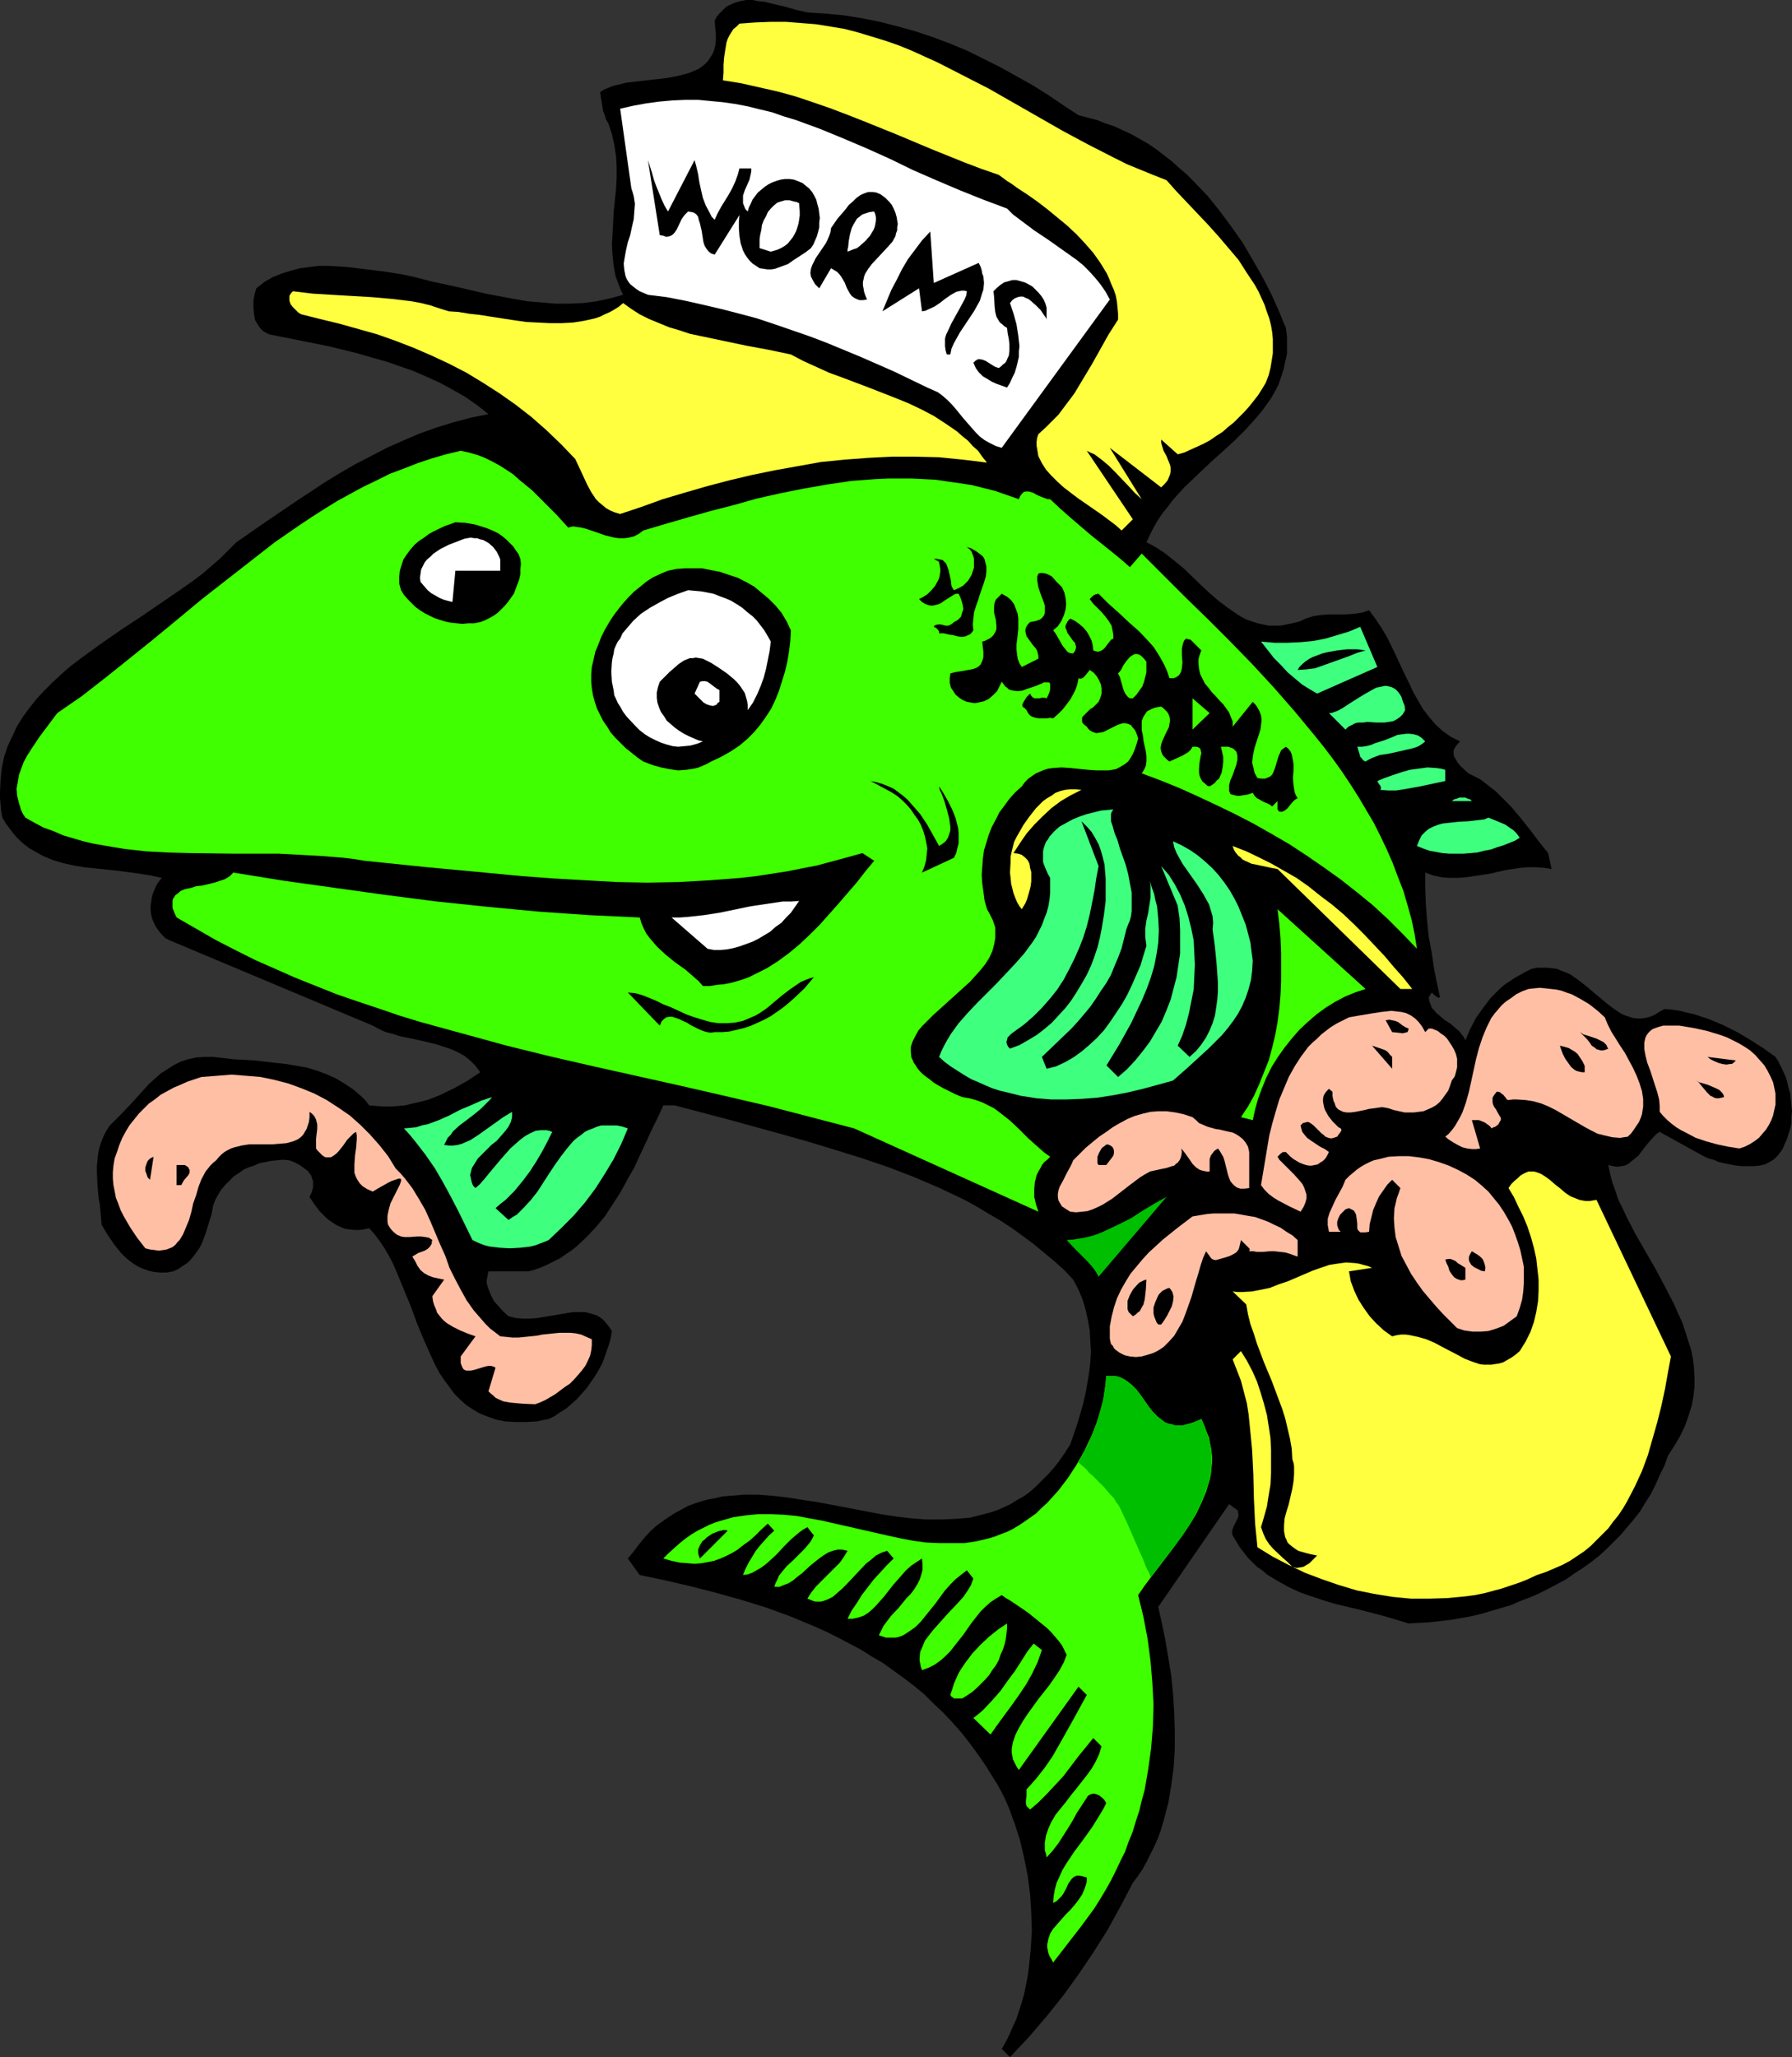
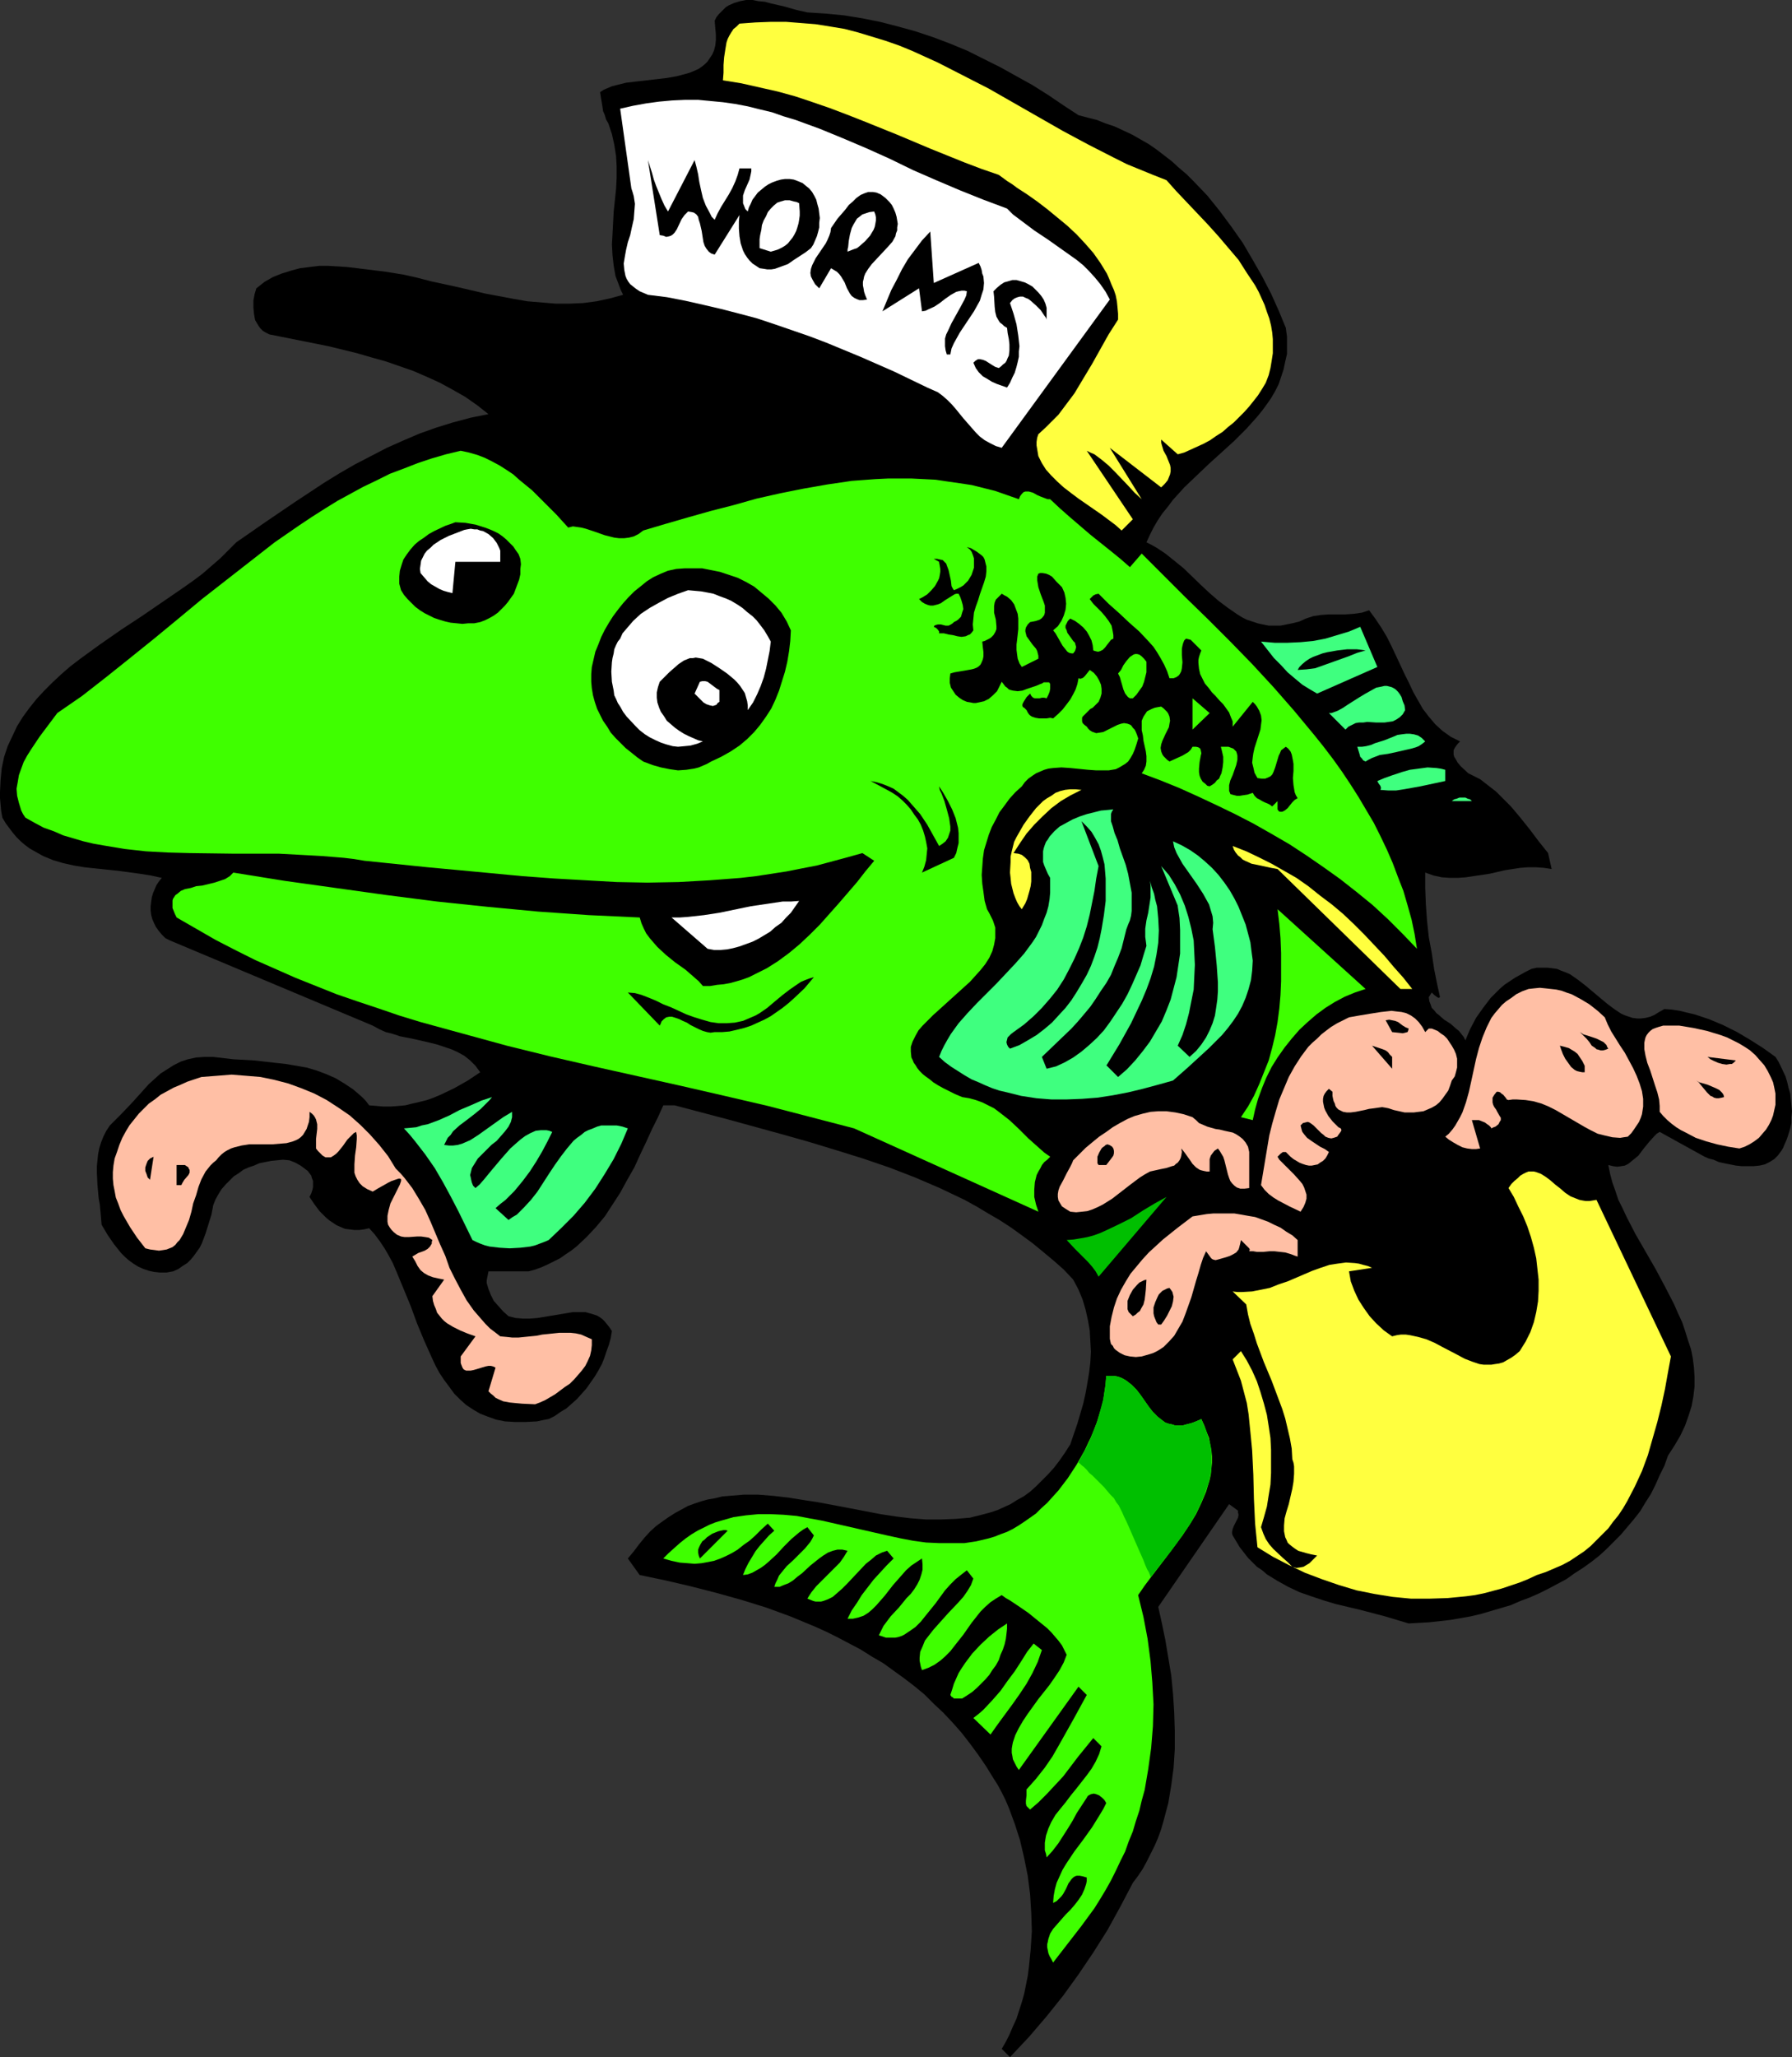
<svg xmlns="http://www.w3.org/2000/svg" xmlns:ns1="http://sodipodi.sourceforge.net/DTD/sodipodi-0.dtd" xmlns:ns2="http://www.inkscape.org/namespaces/inkscape" version="1.0" width="129.724mm" height="148.879mm" id="svg62" ns1:docname="Fish &amp; Worms.wmf">
  <rect width="100%" height="100%" fill="#333333" stroke="none" />
  <ns1:namedview id="namedview62" pagecolor="#ffffff" bordercolor="#000000" borderopacity="0.25" ns2:showpageshadow="2" ns2:pageopacity="0.0" ns2:pagecheckerboard="0" ns2:deskcolor="#d1d1d1" ns2:document-units="mm" />
  <defs id="defs1">
    <pattern id="WMFhbasepattern" patternUnits="userSpaceOnUse" width="6" height="6" x="0" y="0" />
  </defs>
  <path style="fill:#000000;fill-opacity:1;fill-rule:evenodd;stroke:none" d="m 295.081,31.512 2.424,0.646 2.586,0.646 2.424,0.97 2.424,0.808 2.424,1.131 2.424,1.131 2.262,1.293 2.262,1.293 2.101,1.454 2.101,1.616 2.101,1.616 1.939,1.778 2.101,1.778 1.939,1.939 3.717,3.878 3.394,4.202 3.232,4.363 3.07,4.363 2.747,4.686 2.586,4.525 2.424,4.686 2.101,4.686 1.939,4.686 0.323,2.424 v 2.424 2.262 l -0.485,2.101 -0.485,2.262 -0.646,1.939 -0.646,1.939 -0.97,1.939 -1.131,1.939 -1.131,1.616 -1.293,1.778 -1.454,1.778 -2.909,3.232 -3.232,3.232 -3.555,3.232 -3.394,3.07 -3.394,3.232 -3.394,3.232 -3.07,3.394 -1.454,1.939 -1.454,1.778 -1.293,1.939 -1.131,1.939 -0.97,1.939 -0.97,2.101 1.293,0.646 1.454,0.808 2.424,1.616 2.424,1.939 2.586,2.101 4.686,4.525 2.424,2.262 2.424,2.101 2.586,1.939 2.586,1.778 1.293,0.808 1.293,0.646 1.454,0.485 1.454,0.485 1.454,0.323 1.616,0.323 h 1.454 1.778 l 1.616,-0.323 1.616,-0.323 1.939,-0.485 1.778,-0.808 0.97,-0.323 0.97,-0.323 2.101,-0.323 2.262,-0.162 h 4.525 l 2.262,-0.162 2.262,-0.323 0.97,-0.323 0.97,-0.323 1.778,2.424 1.616,2.424 1.454,2.424 1.293,2.586 2.424,5.171 1.131,2.424 1.293,2.586 1.131,2.424 1.293,2.262 1.293,2.262 1.616,2.101 1.778,2.101 1.939,1.778 1.131,0.808 1.131,0.808 1.293,0.646 1.293,0.646 -0.646,0.646 -0.485,0.646 -0.323,0.485 -0.323,0.646 v 0.485 0.646 l 0.162,0.646 0.323,0.485 0.646,1.131 0.808,0.97 2.101,1.939 1.616,0.808 1.616,0.808 1.454,1.131 1.454,1.131 1.454,1.131 1.293,1.293 2.747,2.747 2.586,3.07 2.586,3.232 2.424,3.232 2.586,3.232 0.97,4.363 -2.101,-0.323 -2.262,-0.162 h -2.101 l -2.101,0.162 -4.202,0.646 -4.202,0.97 -4.363,0.646 -2.101,0.323 -2.262,0.162 h -2.101 l -2.262,-0.162 -2.262,-0.485 -2.262,-0.808 v 4.202 l 0.162,4.363 0.323,4.525 0.485,4.525 0.808,4.363 0.646,4.363 0.808,4.04 0.808,3.717 -0.323,0.162 h -0.162 l -0.485,-0.323 -0.646,-0.485 -0.323,-0.323 -0.323,-0.323 -0.808,1.293 0.162,1.131 0.323,0.808 0.323,0.97 0.646,0.646 0.646,0.808 0.646,0.485 1.454,1.293 1.778,1.131 1.454,1.293 0.808,0.646 0.646,0.808 0.646,0.808 0.485,0.97 1.293,-3.07 1.616,-3.07 1.939,-2.747 2.101,-2.747 2.424,-2.424 1.293,-1.131 1.454,-0.97 1.454,-0.97 1.454,-0.808 1.454,-0.808 1.616,-0.808 1.454,-0.323 h 1.454 1.454 l 1.293,0.162 1.293,0.162 1.131,0.485 1.293,0.485 1.131,0.485 2.101,1.454 2.101,1.616 4.04,3.394 1.939,1.616 1.939,1.454 1.939,1.293 1.131,0.485 0.97,0.323 0.97,0.323 1.293,0.162 h 0.97 l 1.293,-0.162 1.293,-0.323 1.131,-0.485 1.293,-0.808 1.454,-0.808 2.101,0.162 2.101,0.323 1.939,0.485 2.101,0.485 1.939,0.646 1.939,0.646 3.878,1.616 3.878,1.939 3.555,2.101 3.555,2.262 3.394,2.424 0.808,1.293 0.646,1.293 1.293,2.747 0.485,1.616 0.323,1.454 0.485,1.616 0.162,1.616 0.162,1.616 0.162,1.616 -0.162,1.616 v 1.616 l -0.323,1.454 -0.485,1.616 -0.485,1.454 -0.646,1.454 -0.323,0.808 -0.485,0.808 -0.97,1.293 -0.97,0.97 -1.293,0.808 -1.293,0.646 -1.454,0.323 -1.616,0.162 h -1.616 -1.616 l -1.616,-0.162 -3.232,-0.646 -1.454,-0.323 -1.454,-0.646 -1.293,-0.323 -1.131,-0.485 -12.282,-6.787 -0.808,0.485 -0.646,0.646 -1.454,1.616 -1.454,1.778 -1.454,1.939 -0.97,0.808 -0.808,0.646 -0.97,0.808 -0.97,0.485 -0.97,0.162 -1.131,0.162 -1.131,-0.162 -1.293,-0.323 0.485,2.424 0.646,2.424 0.808,2.262 0.808,2.424 1.131,2.262 1.131,2.424 2.424,4.686 5.494,9.534 2.586,4.848 2.424,4.686 1.131,2.586 1.131,2.424 0.808,2.424 0.808,2.586 0.808,2.424 0.485,2.424 0.323,2.586 0.162,2.586 v 2.586 l -0.323,2.747 -0.485,2.586 -0.808,2.586 -0.97,2.747 -1.293,2.747 -1.616,2.747 -1.778,2.747 -0.97,2.747 -1.293,2.586 -1.131,2.586 -1.293,2.586 -1.454,2.262 -1.454,2.424 -1.778,2.262 -1.778,2.101 -1.778,2.101 -1.939,1.939 -1.939,1.939 -1.939,1.778 -2.262,1.778 -2.262,1.616 -2.262,1.454 -2.262,1.616 -2.424,1.293 -2.424,1.293 -2.586,1.293 -2.586,1.131 -2.586,0.97 -2.586,1.131 -2.747,0.808 -2.747,0.808 -2.747,0.808 -2.747,0.646 -2.747,0.485 -2.747,0.485 -5.818,0.646 -5.656,0.323 -3.232,-0.97 -3.232,-0.97 -6.787,-1.778 -6.787,-1.616 -3.232,-0.97 -3.394,-1.131 -3.232,-1.131 -3.07,-1.454 -2.909,-1.616 -2.909,-1.778 -1.293,-1.131 -1.454,-0.97 -2.424,-2.424 -1.131,-1.454 -1.131,-1.454 -0.97,-1.616 -0.97,-1.616 -0.162,-0.485 v -0.485 l 0.162,-0.808 0.323,-0.808 0.323,-0.646 0.808,-1.616 0.162,-0.808 -0.162,-0.646 v -0.485 l -2.424,-1.778 -19.392,28.118 0.97,4.363 0.97,4.686 0.808,4.848 0.808,4.848 0.485,5.01 0.323,5.01 0.162,5.01 v 5.171 l -0.323,5.01 -0.646,4.848 -0.808,4.848 -1.293,4.848 -0.646,2.262 -0.808,2.262 -0.97,2.262 -2.101,4.202 -1.131,2.101 -1.293,1.939 -1.454,1.939 -3.394,6.464 -3.555,6.464 -3.878,6.141 -4.04,5.979 -4.202,5.818 -4.525,5.656 -4.848,5.656 -2.586,2.747 -2.586,2.747 -2.262,-2.262 1.131,-1.939 0.97,-1.939 0.97,-2.262 0.97,-2.101 1.454,-4.525 0.646,-2.262 0.485,-2.424 0.485,-2.424 0.323,-2.424 0.485,-4.848 0.323,-5.01 -0.162,-5.01 -0.323,-5.171 -0.646,-5.01 -0.97,-4.848 -1.131,-4.848 -1.454,-4.525 -1.616,-4.363 -0.97,-2.262 -0.97,-1.939 -1.131,-2.101 -1.131,-1.778 -2.101,-3.394 -2.101,-3.07 -2.262,-3.07 -2.262,-2.909 -2.424,-2.747 -2.586,-2.747 -2.586,-2.424 -2.586,-2.586 -2.747,-2.262 -2.747,-2.101 -2.909,-2.101 -2.909,-2.101 -3.07,-1.778 -3.07,-1.939 -3.07,-1.616 -3.07,-1.616 -3.232,-1.616 -3.232,-1.454 -6.626,-2.747 -6.626,-2.424 -6.787,-2.101 -6.949,-1.939 -6.949,-1.778 -6.949,-1.616 -6.949,-1.454 -3.232,-4.525 1.616,-1.939 1.454,-1.939 1.454,-1.778 1.616,-1.778 1.616,-1.454 1.778,-1.293 1.616,-1.131 1.778,-1.131 1.778,-0.97 1.778,-0.97 1.778,-0.646 1.939,-0.646 1.778,-0.485 1.939,-0.323 1.939,-0.485 1.939,-0.162 3.878,-0.323 h 4.04 l 4.04,0.323 4.202,0.485 4.04,0.646 4.202,0.646 8.565,1.616 8.403,1.616 4.202,0.646 4.04,0.485 4.202,0.323 h 4.04 l 4.04,-0.162 1.939,-0.162 1.939,-0.162 1.939,-0.485 1.939,-0.485 1.778,-0.485 1.939,-0.646 1.778,-0.808 1.778,-0.808 1.778,-1.131 1.778,-0.97 1.778,-1.293 1.616,-1.454 1.616,-1.616 1.616,-1.616 1.616,-1.778 1.616,-2.101 1.454,-2.101 1.454,-2.262 1.939,-5.656 0.808,-2.747 0.808,-2.747 0.646,-2.909 0.485,-2.747 0.485,-2.909 0.323,-2.747 0.162,-2.909 -0.162,-2.909 -0.162,-2.909 -0.485,-2.747 -0.646,-2.909 -0.808,-2.747 -1.131,-2.747 -1.454,-2.747 -2.586,-2.747 -2.747,-2.424 -2.909,-2.424 -2.747,-2.262 -3.07,-2.262 -2.909,-2.101 -3.232,-2.101 -3.07,-1.778 -3.232,-1.939 -3.232,-1.778 -3.394,-1.616 -3.394,-1.616 -6.787,-2.909 -7.11,-2.747 -7.11,-2.424 -7.272,-2.262 -7.434,-2.262 -7.434,-2.101 -14.706,-4.04 -14.706,-3.878 h -3.07 l -1.454,3.232 -1.616,3.232 -1.616,3.555 -1.616,3.394 -1.616,3.555 -1.939,3.394 -1.939,3.555 -2.101,3.232 -2.101,3.232 -2.424,2.909 -2.586,2.747 -2.747,2.586 -1.454,1.131 -1.454,0.97 -1.616,1.131 -1.616,0.808 -1.616,0.808 -1.778,0.808 -1.778,0.646 -1.778,0.485 h -10.989 l -0.162,0.808 -0.323,1.616 v 0.808 l 0.485,1.616 0.646,1.616 0.808,1.616 1.293,1.454 1.293,1.454 1.454,1.293 1.939,0.485 1.939,0.162 h 1.939 l 2.101,-0.162 3.878,-0.646 3.878,-0.646 1.939,-0.323 h 1.778 1.616 l 1.778,0.485 1.454,0.485 0.808,0.485 0.646,0.485 0.646,0.646 0.646,0.808 0.646,0.808 0.646,0.97 -0.323,1.939 -0.485,1.778 -0.646,1.778 -0.646,1.939 -0.646,1.616 -0.97,1.778 -0.97,1.616 -1.131,1.616 -1.131,1.616 -1.293,1.454 -1.293,1.454 -1.454,1.293 -1.454,1.293 -1.616,0.97 -1.616,1.131 -1.616,0.808 -1.778,0.323 -1.454,0.323 -3.07,0.162 h -2.909 l -2.747,-0.162 -2.424,-0.485 -2.262,-0.808 -2.101,-0.808 -1.939,-1.131 -1.939,-1.293 -1.616,-1.454 -1.616,-1.616 -1.293,-1.778 -1.454,-1.939 -1.293,-1.939 -1.131,-2.101 -0.97,-2.101 -2.101,-4.686 -1.939,-4.686 -1.778,-4.848 -1.939,-4.686 -1.939,-4.686 -0.97,-2.262 -1.131,-2.101 -1.131,-1.939 -1.293,-1.939 -1.454,-1.939 -1.454,-1.616 -1.454,0.323 -1.293,0.162 H 96.96 l -1.293,-0.162 -1.293,-0.162 -1.131,-0.485 -1.131,-0.485 -0.97,-0.646 -0.97,-0.646 -0.97,-0.808 -1.778,-1.778 -1.454,-1.939 -1.293,-1.939 0.485,-0.97 0.323,-0.97 0.162,-0.808 v -0.808 -0.808 l -0.323,-0.808 -0.162,-0.646 -0.485,-0.646 -0.485,-0.646 -0.646,-0.485 -1.293,-0.97 -1.454,-0.808 -1.616,-0.646 -1.778,-0.162 -3.232,0.323 -1.616,0.323 -1.616,0.323 -1.454,0.646 -1.454,0.485 -1.454,0.646 -1.293,0.97 -1.293,0.808 -1.131,1.131 -1.131,1.131 -1.131,1.293 -0.808,1.293 -0.808,1.454 -0.646,1.616 -0.485,2.586 -0.808,2.586 -0.808,2.586 -0.97,2.586 -0.646,1.293 -0.808,1.131 -0.808,1.131 -0.808,0.97 -0.97,0.97 -1.293,0.808 -1.131,0.808 -1.454,0.646 -1.778,0.323 H 43.794 l -1.616,-0.162 -1.454,-0.323 -1.454,-0.485 -1.454,-0.646 -1.293,-0.808 -1.131,-0.808 -1.131,-0.97 -1.131,-1.131 -1.939,-2.424 -1.778,-2.586 -1.616,-2.747 -0.323,-3.717 -0.162,-1.778 -0.323,-1.778 -0.323,-3.555 -0.162,-3.394 v -1.778 l 0.162,-1.616 0.162,-1.616 0.323,-1.616 0.485,-1.616 0.646,-1.616 0.808,-1.616 0.97,-1.454 1.616,-1.616 1.616,-1.616 3.07,-3.232 2.909,-3.232 1.454,-1.616 1.616,-1.454 1.616,-1.454 1.778,-1.131 1.778,-1.131 1.939,-0.97 1.939,-0.646 2.262,-0.485 2.262,-0.162 h 1.131 1.293 l 5.494,0.646 5.818,0.323 5.656,0.646 2.909,0.323 2.909,0.485 2.747,0.485 2.747,0.808 2.586,0.97 2.586,1.131 2.424,1.454 2.424,1.616 1.131,0.97 1.131,0.97 1.131,1.131 0.97,1.293 1.939,0.162 1.939,0.162 h 2.101 l 1.939,-0.162 1.939,-0.162 1.939,-0.485 2.101,-0.485 1.939,-0.485 1.778,-0.646 1.939,-0.808 3.717,-1.778 3.717,-2.101 3.394,-2.262 -1.293,-1.778 -1.454,-1.454 -1.616,-1.293 -1.778,-0.97 -1.778,-0.808 -1.939,-0.646 -1.939,-0.646 -1.939,-0.485 -4.202,-0.97 -4.04,-0.808 -1.939,-0.646 -1.939,-0.485 -1.778,-0.808 -1.778,-0.97 -55.429,-23.27 -1.293,-0.646 -0.97,-0.97 -0.808,-0.97 -0.808,-1.131 -0.485,-0.97 -0.485,-1.131 -0.323,-1.131 -0.162,-1.293 v -1.131 l 0.162,-1.293 0.162,-1.131 0.323,-1.131 0.97,-2.262 0.646,-0.97 0.808,-0.97 -2.909,-0.646 -3.07,-0.485 -5.979,-0.808 -6.141,-0.646 -3.07,-0.323 -2.909,-0.485 -2.909,-0.646 -2.747,-0.808 -2.747,-1.131 -2.586,-1.454 -1.131,-0.646 -1.293,-0.97 -1.131,-0.97 -1.131,-1.131 -0.97,-1.131 -0.97,-1.293 -0.97,-1.293 -0.97,-1.616 -0.323,-1.778 L 0.162,220.1 0,218.322 v -1.616 l 0.162,-3.394 0.323,-3.232 0.646,-3.07 0.97,-2.909 1.293,-2.747 1.293,-2.747 1.616,-2.586 1.778,-2.424 1.939,-2.424 2.101,-2.262 2.262,-2.262 2.424,-2.262 2.424,-2.101 2.747,-2.101 5.333,-3.878 5.818,-4.04 5.656,-3.717 5.656,-3.878 5.656,-3.878 2.747,-1.939 2.586,-1.939 2.424,-2.101 2.424,-2.101 2.262,-2.262 2.101,-2.101 7.918,-5.494 8.08,-5.494 8.08,-5.333 4.202,-2.586 4.202,-2.424 4.363,-2.262 4.363,-2.262 4.363,-1.939 4.525,-1.939 4.525,-1.616 4.686,-1.454 4.848,-1.293 4.848,-0.97 -3.07,-2.424 -3.232,-2.262 -3.394,-1.939 -3.555,-1.939 -3.555,-1.616 -3.717,-1.616 -3.717,-1.293 -3.717,-1.293 -4.04,-1.131 -3.878,-1.131 -7.918,-1.939 -8.08,-1.616 -8.08,-1.616 -0.97,-0.485 -0.808,-0.485 -0.646,-0.646 -0.485,-0.646 -0.485,-0.808 -0.485,-0.808 -0.162,-0.808 -0.162,-0.97 -0.162,-1.778 v -1.778 l 0.323,-1.778 0.485,-1.616 2.262,-1.778 2.262,-1.293 2.424,-0.97 2.586,-0.808 2.424,-0.646 2.586,-0.323 2.586,-0.323 h 2.586 l 2.586,0.162 2.586,0.162 5.333,0.646 5.171,0.646 5.01,0.808 3.555,0.808 3.717,0.97 7.434,1.616 7.595,1.778 7.757,1.454 3.717,0.646 3.878,0.323 3.878,0.323 h 3.717 l 3.717,-0.162 3.717,-0.485 3.717,-0.808 3.555,-0.97 -0.646,-1.293 -0.485,-1.293 -0.485,-1.293 -0.485,-1.293 -0.485,-2.747 -0.323,-2.909 -0.162,-2.909 0.162,-2.909 0.323,-6.141 0.646,-6.141 0.162,-3.07 v -3.07 l -0.162,-2.909 -0.485,-3.07 -0.646,-2.909 -0.485,-1.454 -0.485,-1.454 -0.646,-1.131 -0.323,-1.131 -0.485,-1.131 -0.162,-1.131 -0.162,-0.97 -0.162,-0.97 -0.323,-2.101 0.97,-0.646 1.131,-0.485 1.131,-0.485 1.293,-0.323 2.586,-0.646 2.747,-0.323 5.656,-0.646 2.747,-0.323 2.747,-0.485 2.424,-0.646 1.131,-0.323 1.131,-0.485 1.131,-0.485 0.97,-0.646 0.808,-0.646 0.808,-0.808 0.646,-0.97 0.646,-0.97 0.485,-1.131 0.323,-1.293 0.162,-1.454 V 9.373 l -0.162,-1.778 -0.162,-1.939 0.485,-0.97 0.646,-0.808 0.646,-0.646 0.646,-0.646 0.646,-0.646 0.808,-0.485 1.454,-0.646 1.616,-0.485 L 204.101,0 h 1.778 l 1.616,0.323 1.778,0.162 1.778,0.485 3.555,0.808 3.394,0.97 1.454,0.323 1.454,0.323 5.01,0.323 5.01,0.485 5.01,0.808 4.848,0.97 5.01,1.293 4.686,1.293 4.848,1.616 4.686,1.778 4.686,1.939 4.525,2.262 4.525,2.262 4.363,2.424 4.363,2.424 4.363,2.747 4.04,2.747 z" id="path1" />
  <path style="fill:#ffff3f;fill-opacity:1;fill-rule:evenodd;stroke:none" d="m 319.16,49.288 2.586,2.909 2.909,3.07 5.818,6.141 2.909,3.232 2.747,3.232 2.747,3.232 2.262,3.555 2.262,3.394 0.97,1.778 0.808,1.778 0.808,1.778 0.646,1.939 0.646,1.778 0.485,1.939 0.323,1.939 0.162,1.778 v 1.939 1.939 l -0.323,2.101 -0.323,1.939 -0.485,1.939 -0.808,2.101 -0.97,1.616 -1.131,1.778 -1.131,1.454 -1.293,1.616 -1.293,1.454 -1.454,1.454 -1.454,1.454 -1.616,1.293 -1.454,1.293 -1.778,1.131 -1.616,1.131 -1.778,0.97 -1.778,0.808 -1.778,0.808 -1.778,0.808 -1.778,0.485 -4.525,-4.04 v 0.808 l 0.162,0.646 0.485,1.616 0.808,1.454 0.646,1.616 0.323,0.808 0.162,0.808 v 0.97 l -0.162,0.808 -0.323,0.808 -0.323,0.808 -0.808,0.97 -0.97,0.97 -14.059,-10.827 8.726,14.059 -1.939,-1.778 -1.778,-1.939 -3.555,-3.717 -1.778,-1.778 -1.939,-1.616 -1.939,-1.454 -1.131,-0.485 -0.97,-0.485 12.605,18.746 -3.07,3.07 -1.616,-1.454 -1.939,-1.454 -1.939,-1.454 -2.101,-1.454 -4.202,-2.909 -1.939,-1.454 -2.101,-1.616 -1.778,-1.616 -1.616,-1.616 -1.454,-1.616 -1.131,-1.778 -0.485,-0.97 -0.485,-0.97 -0.162,-0.97 -0.162,-0.97 -0.162,-0.97 v -0.97 l 0.162,-1.131 0.323,-0.97 1.939,-1.778 1.778,-1.778 1.778,-1.778 1.454,-1.939 2.909,-3.878 2.424,-4.04 2.424,-4.04 2.262,-4.04 2.262,-4.04 2.586,-4.04 v -1.616 l -0.162,-1.778 -0.162,-1.616 -0.323,-1.616 -0.485,-1.454 -0.646,-1.454 -0.646,-1.616 -0.646,-1.454 -1.778,-2.909 -1.939,-2.747 -2.262,-2.586 -2.262,-2.424 -2.586,-2.424 -2.747,-2.262 -2.747,-2.262 -2.747,-2.101 -2.747,-1.939 -2.747,-1.778 -1.293,-0.97 -1.293,-0.808 -2.424,-1.778 -4.686,-1.616 -4.686,-1.778 -9.211,-3.717 -9.211,-3.878 -9.211,-3.717 -4.525,-1.778 -4.686,-1.778 -4.686,-1.616 -4.848,-1.616 -4.686,-1.293 -5.01,-1.131 -5.01,-1.131 -5.01,-0.808 0.162,-2.101 v -2.101 l 0.162,-2.101 0.323,-2.101 0.323,-1.939 0.323,-0.97 0.485,-0.97 0.485,-0.808 0.646,-0.97 0.808,-0.646 0.808,-0.808 4.363,-0.323 4.202,-0.162 h 4.202 l 4.04,0.323 4.04,0.323 4.04,0.646 3.878,0.646 3.717,0.97 3.717,1.131 3.717,1.131 3.717,1.293 3.555,1.454 3.555,1.616 3.555,1.616 6.949,3.555 6.949,3.555 6.787,3.878 6.787,3.878 6.787,3.878 6.949,3.717 6.949,3.555 3.555,1.778 3.555,1.454 3.555,1.454 z" id="path2" />
  <path style="fill:#ffffff;fill-opacity:1;fill-rule:evenodd;stroke:none" d="m 275.528,57.045 1.616,1.616 1.939,1.454 3.878,2.909 3.878,2.586 3.878,2.747 3.878,2.747 1.778,1.454 1.616,1.616 1.616,1.778 1.454,1.778 1.454,2.101 1.131,2.101 -29.573,40.562 -1.616,-0.485 -1.616,-0.808 -1.454,-0.808 -1.293,-0.97 -1.131,-1.131 -1.131,-1.293 -2.262,-2.586 -2.101,-2.586 -1.131,-1.293 -1.131,-1.131 -1.293,-1.131 -1.293,-0.97 -1.454,-0.646 -1.454,-0.646 -9.05,-4.363 -9.211,-4.04 -9.373,-3.878 -4.686,-1.778 -4.686,-1.616 -4.686,-1.616 -4.848,-1.616 -4.848,-1.293 -5.01,-1.293 -4.848,-1.131 -5.01,-1.131 -5.01,-0.97 -5.171,-0.646 -1.131,-0.485 -1.131,-0.485 -0.97,-0.646 -0.808,-0.646 -0.808,-0.646 -0.485,-0.646 -0.485,-0.808 -0.323,-0.808 -0.162,-0.808 -0.162,-0.808 -0.162,-1.778 0.323,-1.939 0.323,-1.778 0.485,-2.101 0.646,-1.939 0.485,-2.262 0.485,-2.101 0.162,-2.101 0.162,-2.101 -0.323,-2.101 -0.323,-1.131 -0.323,-0.97 -3.07,-21.816 3.555,-0.808 3.555,-0.646 3.555,-0.485 3.555,-0.323 3.555,-0.162 h 3.555 l 3.394,0.323 3.394,0.323 3.394,0.485 3.394,0.646 3.232,0.808 3.394,0.808 3.232,1.131 3.232,0.97 6.626,2.424 6.302,2.586 6.464,2.747 6.464,2.909 6.302,3.07 6.302,2.747 6.464,2.747 6.464,2.586 z" id="path3" />
  <path style="fill:#000000;fill-opacity:1;fill-rule:evenodd;stroke:none" d="m 182.769,57.853 7.272,-14.059 0.485,1.778 0.485,2.101 0.323,2.101 0.485,2.262 0.485,2.101 0.808,2.101 1.131,2.101 0.485,0.97 0.808,0.808 0.808,-1.778 0.97,-1.778 2.101,-3.394 0.97,-1.778 0.808,-1.778 0.646,-1.778 0.485,-1.778 h 3.232 v 0.808 l -0.162,0.808 -0.323,1.454 -1.293,2.909 -0.485,1.454 v 1.454 0.646 l 0.323,0.808 0.323,0.808 0.646,0.646 0.323,-1.131 0.485,-0.97 0.485,-1.131 1.454,-1.939 0.97,-0.808 0.97,-0.808 0.97,-0.646 0.97,-0.485 1.293,-0.485 1.131,-0.323 1.131,-0.162 h 1.293 l 1.131,0.162 1.293,0.485 1.131,0.485 0.97,0.808 0.808,0.646 0.808,0.97 0.646,1.131 0.485,0.97 0.323,1.293 0.323,1.131 0.162,1.293 0.162,1.293 -0.162,1.293 v 1.293 l -0.323,1.293 -0.323,1.131 -0.485,1.131 -0.485,1.131 -0.646,0.97 -1.454,1.131 -3.232,2.101 -1.616,1.131 -1.778,0.646 -1.778,0.646 -0.97,0.162 h -1.131 l -0.97,-0.162 -1.131,-0.162 -0.97,-0.646 -0.97,-0.646 -0.808,-0.808 -0.646,-0.808 -0.646,-0.97 -0.485,-0.97 -0.323,-0.97 -0.323,-0.97 -0.323,-1.939 -0.162,-2.101 v -1.939 l 0.162,-1.778 -6.787,10.827 -0.97,-0.323 -0.646,-0.485 -0.646,-0.808 -0.485,-0.808 -0.323,-0.97 -0.162,-0.97 -0.323,-2.101 -0.485,-2.101 -0.323,-0.97 -0.162,-0.808 -0.485,-0.646 -0.646,-0.485 -0.646,-0.162 -0.97,-0.162 -0.485,0.485 -0.485,0.485 -0.808,1.131 -1.293,2.747 -0.646,0.97 -0.485,0.485 -0.485,0.323 -0.485,0.162 -0.808,0.162 -0.808,-0.323 -0.97,-0.162 -3.232,-20.523 1.131,3.555 0.485,1.778 0.646,1.778 1.454,3.555 0.808,1.778 z" id="path4" />
  <path style="fill:#000000;fill-opacity:1;fill-rule:evenodd;stroke:none" d="m 244.501,57.045 0.485,1.131 0.323,1.131 0.162,0.97 0.162,0.97 -0.162,0.97 v 0.808 l -0.323,0.808 -0.162,0.808 -0.808,1.454 -1.131,1.293 -2.262,2.424 -2.262,2.424 -0.97,1.293 -0.808,1.293 -0.323,0.808 -0.162,0.808 -0.162,0.646 v 0.97 l 0.162,0.808 0.162,0.97 0.323,0.97 0.485,1.131 -1.131,0.162 h -0.97 l -0.808,-0.323 -0.646,-0.323 -0.646,-0.485 -0.485,-0.646 -0.808,-1.454 -0.646,-1.616 -0.97,-1.616 -0.485,-0.646 -0.646,-0.646 -0.808,-0.485 -0.808,-0.485 -3.232,5.494 -0.646,-0.646 -0.485,-0.485 -0.646,-1.131 -0.485,-0.97 -0.162,-0.97 0.162,-1.131 0.323,-0.97 0.485,-0.97 0.485,-0.97 2.747,-4.04 0.485,-0.97 0.485,-1.131 0.323,-0.97 0.162,-1.131 1.778,-2.586 2.101,-2.424 0.97,-1.293 1.131,-0.97 0.97,-0.97 1.131,-0.808 1.131,-0.485 0.97,-0.323 h 1.293 l 0.97,0.162 1.131,0.485 0.646,0.485 0.646,0.485 0.485,0.485 0.646,0.646 0.646,0.808 z" id="path5" />
  <path style="fill:#ffffff;fill-opacity:1;fill-rule:evenodd;stroke:none" d="m 218.645,55.591 0.162,2.262 v 1.131 l -0.162,1.131 -0.162,0.97 -0.323,1.131 -0.323,0.97 -0.485,0.97 -0.485,0.808 -0.646,0.808 -0.646,0.808 -0.808,0.646 -0.808,0.485 -0.97,0.485 -0.97,0.323 -1.131,0.323 -3.07,-0.97 v -1.131 -1.293 l 0.162,-1.131 0.323,-1.454 0.162,-1.293 0.485,-1.293 0.646,-1.131 0.485,-1.131 0.808,-0.97 0.808,-0.808 0.97,-0.808 0.97,-0.323 1.131,-0.323 h 1.293 l 1.131,0.323 0.808,0.162 z" id="path6" />
  <path style="fill:#ffffff;fill-opacity:1;fill-rule:evenodd;stroke:none" d="m 239.168,57.853 0.323,0.808 0.162,0.808 V 60.277 l -0.162,0.97 -0.162,0.808 -0.323,0.808 -0.485,0.808 -0.485,0.808 -1.293,1.454 -1.454,1.293 -0.808,0.646 -0.97,0.323 -0.808,0.323 -0.808,0.323 v -0.646 l 0.162,-0.646 0.162,-1.616 0.323,-1.778 0.485,-1.778 0.485,-0.97 0.485,-0.808 0.485,-0.808 0.646,-0.485 0.808,-0.646 0.97,-0.323 0.97,-0.323 z" id="path7" />
  <path style="fill:#000000;fill-opacity:1;fill-rule:evenodd;stroke:none" d="m 267.771,71.912 0.485,0.97 0.323,0.97 0.162,0.97 0.323,0.808 0.162,1.778 -0.162,1.778 -0.485,1.454 -0.485,1.616 -0.808,1.454 -0.808,1.454 -1.939,2.909 -1.939,2.909 -0.808,1.454 -0.808,1.454 -0.646,1.454 -0.323,1.616 h -0.97 l -0.323,-1.131 -0.162,-1.131 v -0.97 -1.131 l 0.323,-1.131 0.485,-0.97 0.97,-2.101 2.424,-4.363 1.131,-2.101 0.485,-1.131 0.162,-1.131 -0.646,-0.162 h -0.808 l -0.808,0.162 -0.646,0.162 -1.454,0.808 -1.616,1.131 -1.454,1.131 -1.454,0.97 -1.778,0.808 -0.646,0.323 -0.97,0.162 -0.808,-6.302 -10.019,6.302 2.424,-5.818 1.454,-2.747 1.454,-2.909 1.616,-2.747 1.939,-2.586 1.939,-2.586 2.262,-2.424 0.97,14.059 z" id="path8" />
  <path style="fill:#000000;fill-opacity:1;fill-rule:evenodd;stroke:none" d="m 286.355,84.194 v 3.232 l -0.162,-0.485 -0.485,-0.646 -0.97,-1.454 -1.293,-1.293 -1.454,-1.293 -0.646,-0.485 -0.808,-0.323 -0.646,-0.323 h -0.808 l -0.646,0.162 -0.808,0.323 -0.646,0.485 -0.646,0.808 0.97,2.909 0.808,2.909 0.485,3.07 0.323,2.909 -0.162,1.454 v 1.454 l -0.323,1.454 -0.323,1.293 -0.485,1.616 -0.646,1.293 -0.646,1.454 -0.808,1.293 -2.747,-0.97 -1.454,-0.646 -1.293,-0.808 -1.131,-0.646 -1.131,-1.131 -0.808,-1.131 -0.646,-1.454 0.485,-0.485 0.485,-0.323 0.323,-0.162 h 0.485 l 0.808,0.162 0.808,0.323 1.778,1.131 0.808,0.485 0.97,0.323 0.646,-0.485 0.485,-0.485 0.646,-0.485 0.323,-0.485 0.323,-0.808 0.323,-0.646 0.162,-1.454 v -1.616 l -0.162,-1.454 -0.323,-1.616 -0.162,-1.454 -0.808,-0.485 -0.485,-0.485 -0.646,-0.485 -0.323,-0.485 -0.646,-1.131 -0.323,-1.293 -0.162,-1.454 -0.162,-2.747 -0.162,-1.454 0.97,-0.97 0.97,-0.808 0.97,-0.646 1.131,-0.323 1.131,-0.323 h 1.131 l 1.131,0.323 1.131,0.323 0.97,0.485 1.131,0.646 0.808,0.808 0.808,0.808 0.808,0.97 0.646,0.97 0.485,1.131 z" id="path9" />
-   <path style="fill:#ffff3f;fill-opacity:1;fill-rule:evenodd;stroke:none" d="m 122.816,85.163 2.586,0.162 2.909,0.485 2.909,0.323 3.07,0.485 6.302,0.97 3.394,0.485 3.232,0.162 3.232,0.162 h 3.232 l 3.07,-0.162 3.07,-0.485 2.909,-0.646 1.454,-0.485 1.293,-0.646 1.454,-0.646 1.131,-0.646 1.293,-0.808 1.131,-0.97 2.262,1.616 2.262,1.454 2.586,1.293 2.747,1.131 2.747,1.131 2.747,0.808 2.909,0.97 3.07,0.646 6.141,1.293 6.141,1.293 6.141,1.131 6.141,1.293 3.394,1.778 3.555,1.616 3.555,1.616 3.555,1.293 7.272,2.747 7.434,2.909 3.555,1.454 3.394,1.616 3.394,1.778 3.232,2.101 3.07,2.101 1.454,1.293 1.616,1.293 1.293,1.454 1.454,1.293 1.131,1.616 1.293,1.616 -6.626,-0.808 -6.464,-0.646 -6.464,-0.162 h -6.464 l -6.464,0.323 -6.464,0.485 -6.464,0.646 -6.302,1.131 -6.302,1.131 -6.302,1.293 -6.141,1.454 -6.141,1.616 -6.141,1.778 -5.979,1.778 -5.818,2.101 -5.818,1.939 -1.616,-0.485 -1.131,-0.485 -1.131,-0.646 -0.97,-0.808 -0.97,-0.808 -0.808,-0.808 -0.646,-0.97 -0.646,-0.97 -1.131,-2.101 -0.97,-2.101 -1.131,-2.424 -1.131,-2.424 -3.878,-4.04 -4.04,-3.878 -4.04,-3.555 -4.363,-3.394 -4.363,-3.07 -4.525,-2.909 -4.525,-2.747 -4.686,-2.424 -4.848,-2.262 -4.848,-2.101 -5.01,-1.939 -5.01,-1.778 -5.171,-1.454 -5.171,-1.454 -5.333,-1.293 -5.171,-1.293 -0.808,-0.485 -0.646,-0.646 -0.808,-0.808 -0.646,-0.808 -0.323,-0.97 v -0.808 -0.485 l 0.162,-0.323 0.323,-0.485 0.485,-0.485 5.333,0.646 5.333,0.323 10.989,0.646 5.494,0.485 5.333,0.646 2.586,0.485 2.586,0.646 2.424,0.808 z" id="path10" />
  <path style="fill:#3fff00;fill-opacity:1;fill-rule:evenodd;stroke:none" d="m 155.459,144.309 1.293,-0.323 1.131,0.162 1.131,0.162 1.293,0.323 2.424,0.808 2.747,0.97 2.586,0.646 1.293,0.162 h 1.454 l 1.293,-0.162 1.293,-0.323 1.293,-0.646 1.293,-0.97 5.979,-1.778 6.141,-1.778 6.302,-1.778 6.302,-1.616 6.302,-1.778 6.464,-1.454 6.464,-1.293 6.464,-1.131 6.626,-0.97 6.464,-0.485 3.394,-0.162 h 3.232 3.394 l 3.232,0.162 3.232,0.162 3.232,0.485 3.394,0.485 3.232,0.485 3.232,0.808 3.232,0.808 3.232,1.131 3.232,1.131 0.323,-0.808 0.485,-0.646 0.485,-0.485 0.485,-0.162 h 0.485 0.485 l 1.131,0.323 1.131,0.646 1.131,0.485 1.293,0.485 0.485,0.162 h 0.646 l 2.586,2.424 2.747,2.424 5.656,4.848 5.656,4.525 2.586,2.101 2.586,2.262 3.232,-3.717 11.958,11.958 6.141,5.979 6.141,6.141 5.979,6.141 5.818,6.302 5.656,6.464 5.494,6.626 2.586,3.232 2.586,3.394 2.424,3.394 2.262,3.394 2.262,3.555 2.101,3.555 2.101,3.555 1.778,3.555 1.778,3.717 1.616,3.717 1.454,3.878 1.454,3.717 1.131,3.878 1.131,4.04 0.808,3.878 0.646,4.04 -3.878,-4.04 -4.04,-4.04 -4.202,-3.878 -4.363,-3.555 -4.525,-3.555 -4.525,-3.232 -4.686,-3.232 -4.686,-3.07 -5.01,-2.909 -4.848,-2.747 -5.01,-2.586 -5.01,-2.424 -5.171,-2.424 -5.01,-2.262 -5.171,-2.101 -5.171,-1.939 0.323,-0.485 0.323,-0.485 0.485,-1.131 0.162,-1.131 v -1.454 l -0.162,-1.293 -0.323,-1.454 -0.323,-1.454 -0.162,-1.454 -0.323,-1.454 v -1.293 -1.293 l 0.485,-1.131 0.323,-0.485 0.323,-0.485 0.323,-0.485 0.646,-0.323 0.646,-0.323 0.808,-0.323 0.808,-0.162 0.97,-0.162 0.646,0.485 0.485,0.485 0.485,0.485 0.323,0.485 0.323,0.808 0.162,1.131 -0.162,0.808 -0.162,0.97 -0.97,1.939 -0.808,1.778 -0.323,0.97 -0.162,0.97 0.162,0.97 0.323,0.808 0.323,0.485 0.485,0.485 0.485,0.485 0.646,0.485 1.778,-0.808 1.778,-0.808 0.808,-0.485 0.808,-0.485 0.646,-0.646 0.485,-0.808 h 0.97 l 0.646,0.162 0.485,0.323 0.162,0.485 0.162,0.808 -0.162,0.646 -0.323,1.778 -0.162,1.778 v 0.97 l 0.162,0.97 0.323,0.808 0.485,0.808 0.808,0.646 0.485,0.485 0.646,0.162 0.808,-0.485 0.646,-0.485 0.485,-0.646 0.646,-0.485 0.323,-0.808 0.323,-0.646 0.323,-1.616 0.162,-1.454 v -1.454 l -0.323,-1.454 -0.323,-1.293 h 1.131 0.97 l 0.808,0.323 0.485,0.162 0.485,0.485 0.323,0.323 0.162,0.485 0.162,0.646 v 0.485 0.646 l -0.323,1.454 -0.97,2.747 -0.646,1.454 -0.323,1.293 v 0.646 0.485 0.485 l 0.162,0.323 0.162,0.485 0.485,0.162 0.646,0.162 0.646,0.162 h 0.808 l 0.97,-0.162 1.131,-0.162 1.454,-0.485 0.485,0.808 0.646,0.646 0.646,0.323 0.808,0.485 0.646,0.323 0.808,0.323 0.646,0.323 0.646,0.485 1.454,-1.454 v 2.262 l 0.323,0.485 0.323,0.162 h 0.323 0.323 l 0.646,-0.323 0.808,-0.646 1.293,-1.616 0.646,-0.646 0.808,-0.485 -0.485,-0.808 -0.323,-0.808 -0.162,-0.97 -0.162,-0.97 -0.162,-1.939 0.162,-1.939 v -1.939 l -0.162,-0.97 -0.162,-0.808 -0.162,-0.808 -0.323,-0.808 -0.646,-0.808 -0.646,-0.485 -0.646,0.485 -0.646,0.485 -0.323,0.808 -0.323,0.646 -0.485,1.616 -0.485,1.616 -0.485,1.293 -0.323,0.646 -0.485,0.485 -0.646,0.323 -0.808,0.323 h -0.97 l -1.131,-0.162 -0.808,-1.454 -0.323,-1.454 -0.323,-1.293 0.162,-1.454 0.162,-1.131 0.323,-1.454 1.616,-5.01 0.162,-1.293 0.162,-1.293 -0.162,-1.293 -0.485,-1.293 -0.646,-1.131 -0.485,-0.646 -0.646,-0.646 -5.494,6.787 v -1.454 l -0.485,-1.131 -0.485,-1.293 -0.808,-1.131 -0.808,-1.131 -0.97,-0.97 -1.131,-1.293 -0.97,-0.97 -0.97,-1.293 -0.97,-1.131 -0.646,-1.293 -0.646,-1.293 -0.323,-1.454 -0.162,-1.616 v -0.808 l 0.162,-0.808 0.323,-0.97 0.323,-0.808 -0.485,-0.485 -0.485,-0.485 -0.97,-0.97 -0.485,-0.485 -0.485,-0.485 -0.646,-0.162 -0.646,-0.162 -0.485,0.485 -0.323,0.808 -0.162,0.646 -0.162,0.808 v 1.778 l 0.162,1.939 -0.162,1.616 -0.162,0.808 -0.323,0.646 -0.323,0.485 -0.646,0.485 -0.808,0.323 h -1.131 l -0.646,-1.939 -0.808,-1.778 -0.97,-1.778 -0.97,-1.616 -0.97,-1.454 -1.293,-1.454 -2.586,-2.747 -2.747,-2.424 -2.747,-2.586 -2.909,-2.586 -2.747,-2.747 -0.808,0.162 -0.646,0.323 -0.485,0.485 -0.485,0.485 0.97,1.293 1.131,1.131 1.131,1.131 0.97,1.131 0.97,1.293 0.808,1.293 0.162,0.808 0.162,0.808 0.162,0.97 v 0.97 l -0.646,0.323 -1.131,1.454 -0.485,0.646 -0.646,0.646 -0.646,0.323 -0.485,0.162 h -0.323 l -0.646,-0.162 -0.485,-0.162 -0.162,-1.454 -0.323,-1.293 -0.646,-1.293 -0.646,-1.131 -0.97,-1.131 -1.131,-0.97 -1.131,-0.808 -1.293,-0.646 -0.646,0.646 -0.323,0.646 -0.323,0.646 v 0.646 l 0.323,0.646 0.162,0.646 0.808,1.131 0.808,1.131 0.485,0.485 0.162,0.646 0.162,0.485 -0.162,0.646 -0.162,0.485 -0.485,0.646 h -0.485 l -0.646,-0.162 -0.485,-0.323 -0.646,-0.808 -0.646,-0.808 -0.646,-1.131 -0.646,-1.131 -0.646,-1.131 -0.646,-0.808 1.293,-1.131 0.97,-1.454 0.646,-1.454 0.485,-1.616 0.162,-1.616 -0.162,-1.616 -0.323,-1.454 -0.646,-1.454 -1.454,-1.454 -1.293,-1.454 -0.808,-0.485 -0.808,-0.323 -0.97,-0.162 h -0.646 l -0.485,0.162 -0.323,0.808 v 0.97 l 0.162,0.97 0.162,0.97 0.646,1.939 0.808,2.101 0.323,0.97 v 0.97 0.97 l -0.162,0.646 -0.485,0.646 -0.323,0.323 -0.485,0.323 -0.485,0.162 -0.485,0.162 -0.808,0.162 -0.808,0.162 -0.646,0.646 -0.485,0.808 -0.162,0.646 v 0.485 l 0.162,0.646 0.162,0.646 0.808,1.131 0.808,1.131 0.97,1.131 0.323,0.646 0.162,0.646 0.162,0.646 v 0.808 l -4.525,2.262 -0.646,-0.97 -0.485,-1.293 -0.162,-1.131 -0.162,-1.293 v -1.454 l 0.162,-1.293 0.323,-2.909 v -1.454 -1.454 l -0.162,-1.293 -0.485,-1.293 -0.485,-1.293 -0.808,-1.131 -1.131,-0.97 -0.646,-0.323 -0.808,-0.485 -0.808,0.808 -0.808,0.808 -0.323,0.808 -0.162,0.97 v 0.97 0.808 l 0.485,1.939 0.162,1.778 v 0.808 l -0.323,0.808 -0.485,0.808 -0.646,0.646 -0.485,0.323 -0.646,0.323 -0.646,0.323 -0.646,0.162 0.162,1.616 0.162,1.293 v 1.131 l -0.162,0.808 -0.323,0.808 -0.323,0.646 -0.485,0.485 -0.485,0.323 -0.808,0.323 -0.646,0.162 -1.778,0.323 -1.939,0.323 -0.97,0.162 -1.131,0.323 -0.162,1.293 v 1.293 l 0.323,1.293 0.646,0.97 0.646,0.97 0.97,0.808 0.97,0.646 1.131,0.485 0.97,0.162 0.808,0.162 h 0.646 l 0.808,-0.162 1.454,-0.323 1.293,-0.646 1.131,-0.97 1.131,-1.131 0.646,-1.293 0.646,-1.293 0.485,0.646 0.485,0.646 0.485,0.323 0.485,0.485 0.485,0.162 0.646,0.162 1.293,0.162 1.293,-0.162 1.293,-0.485 2.424,-0.808 1.131,-0.485 0.485,-0.162 0.485,-0.323 h 0.808 0.323 0.323 l 0.162,0.162 0.162,0.323 v 0.323 0.485 0.485 l -0.162,0.808 -0.323,0.808 -0.485,0.97 -0.646,-0.162 h -0.646 l -0.646,0.162 h -0.646 -0.646 l -0.485,-0.162 -0.485,-0.485 -0.323,-0.646 -0.485,0.485 -0.485,0.485 -0.808,1.293 -0.323,0.646 v 0.485 l 0.162,0.323 0.323,0.162 0.323,0.323 0.323,0.323 0.323,0.646 0.323,0.485 0.323,0.323 0.485,0.323 0.97,0.323 0.97,0.162 h 2.101 l 0.97,-0.162 0.808,0.162 1.454,-1.293 1.131,-1.131 1.131,-1.454 0.97,-1.293 0.808,-1.454 0.646,-1.293 0.485,-1.454 0.323,-1.616 0.485,0.162 0.485,-0.162 0.323,-0.162 0.485,-0.485 0.646,-0.808 0.646,-0.808 1.131,0.808 0.808,0.97 0.646,1.131 0.485,1.131 0.162,1.131 v 1.293 l -0.323,1.131 -0.485,1.131 -0.808,0.808 -0.808,0.808 -0.646,0.323 -0.485,0.485 -0.808,0.808 -0.808,0.808 -0.162,0.323 v 0.485 0.485 l 0.162,0.485 0.485,0.485 0.646,0.485 0.323,0.485 0.485,0.485 0.485,0.323 0.323,0.162 0.97,0.323 0.97,-0.162 0.97,-0.162 0.97,-0.485 0.97,-0.485 0.97,-0.485 0.97,-0.485 0.97,-0.323 0.808,-0.162 0.97,0.162 0.808,0.323 0.323,0.323 0.323,0.485 0.485,0.485 0.323,0.646 0.323,0.808 0.323,0.97 -0.485,1.616 -0.485,1.454 -0.485,1.131 -0.646,1.131 -0.646,0.97 -0.808,0.646 -0.808,0.485 -0.808,0.485 -0.97,0.485 -0.97,0.162 -0.97,0.162 h -1.131 -2.262 l -2.262,-0.162 -4.848,-0.485 -2.424,-0.162 -2.262,0.162 -1.293,0.162 -1.131,0.323 -1.131,0.485 -1.131,0.485 -0.97,0.646 -1.131,0.808 -0.97,0.97 -0.808,1.131 -1.778,1.616 -1.616,1.778 -1.293,1.778 -1.454,1.939 -0.97,1.939 -1.131,2.101 -0.808,2.101 -0.646,2.101 -0.646,2.101 -0.323,2.262 -0.162,2.262 -0.162,2.262 0.162,2.424 0.323,2.262 0.323,2.424 0.646,2.262 0.646,1.131 0.485,0.97 0.485,0.97 0.323,0.97 0.323,0.97 v 0.97 1.939 l -0.323,1.778 -0.485,1.778 -0.808,1.778 -1.131,1.778 -1.293,1.616 -1.454,1.616 -1.454,1.616 -1.616,1.454 -3.394,3.07 -3.394,3.07 -1.616,1.454 -1.454,1.454 -1.454,1.454 -1.131,1.293 -0.808,1.454 -0.808,1.616 -0.485,1.454 v 1.293 l 0.162,1.616 0.323,0.646 0.323,0.808 0.485,0.646 0.485,0.808 0.646,0.808 0.808,0.808 0.808,0.646 1.131,0.808 0.97,0.808 1.293,0.808 1.454,0.808 1.616,0.808 1.616,0.808 1.939,0.808 1.939,0.323 1.778,0.485 1.778,0.646 1.616,0.808 1.616,0.808 1.293,0.97 2.909,2.262 2.586,2.424 2.586,2.586 2.909,2.586 1.454,1.293 1.616,1.131 -0.808,0.808 -0.808,0.646 -0.646,0.808 -0.485,0.97 -0.485,0.808 -0.485,0.97 -0.485,1.939 -0.162,2.101 v 1.939 l 0.485,2.101 0.646,1.939 -50.419,-22.786 -11.797,-3.07 -11.797,-3.07 -11.797,-2.747 -11.958,-2.747 -23.917,-5.333 -11.958,-2.747 -11.797,-2.909 -11.797,-3.232 -11.797,-3.232 -5.818,-1.778 -5.656,-1.939 -5.818,-1.939 -5.656,-1.939 -5.656,-2.262 -5.656,-2.262 -5.494,-2.424 -5.494,-2.424 -5.494,-2.747 -5.333,-2.747 -5.333,-3.07 -5.333,-3.07 -0.485,-0.97 -0.323,-0.808 -0.323,-0.808 v -0.808 -0.646 -0.646 l 0.162,-0.485 0.323,-0.485 0.323,-0.485 0.485,-0.323 0.97,-0.808 1.131,-0.485 1.616,-0.323 1.454,-0.485 1.616,-0.162 3.394,-0.808 1.454,-0.485 1.454,-0.485 1.293,-0.808 0.97,-0.97 14.059,2.262 13.898,1.939 13.898,1.939 13.898,1.778 13.898,1.454 13.736,1.293 13.898,0.97 13.898,0.646 0.485,1.616 0.646,1.454 0.646,1.293 0.97,1.293 0.97,1.131 1.131,1.293 2.262,2.101 2.586,2.101 2.747,1.939 2.424,2.101 1.293,1.131 1.131,1.293 h 1.939 l 1.939,-0.323 1.778,-0.162 1.778,-0.323 1.778,-0.485 1.616,-0.485 1.778,-0.646 1.616,-0.808 3.232,-1.616 3.07,-1.939 3.07,-2.262 2.909,-2.424 2.747,-2.586 2.747,-2.747 2.586,-2.909 2.586,-2.909 5.01,-5.818 2.262,-2.909 2.424,-2.909 -3.232,-2.101 -4.04,1.131 -4.202,1.131 -4.202,1.131 -4.202,0.808 -4.04,0.808 -4.202,0.646 -4.202,0.646 -4.202,0.485 -8.403,0.646 -8.565,0.485 -8.565,0.162 -8.403,-0.162 -8.565,-0.485 -8.565,-0.485 -8.726,-0.646 -8.565,-0.808 -8.565,-0.808 -8.726,-0.808 -17.291,-1.778 -2.909,-0.485 -2.747,-0.323 -5.979,-0.485 -5.818,-0.323 -5.979,-0.323 H 63.994 l -12.12,-0.162 -5.979,-0.162 -5.979,-0.323 -5.818,-0.646 -2.909,-0.485 -2.909,-0.485 -2.747,-0.485 -2.747,-0.646 -2.747,-0.808 -2.747,-0.808 -2.586,-1.131 -2.747,-0.97 -2.424,-1.293 -2.586,-1.454 -0.646,-0.97 -0.485,-0.97 -0.646,-2.101 -0.485,-1.939 -0.162,-1.939 0.323,-1.778 0.323,-1.939 0.646,-1.778 0.646,-1.778 0.97,-1.778 1.131,-1.778 2.262,-3.394 2.424,-3.232 2.424,-3.232 6.787,-4.686 6.626,-5.171 6.464,-5.171 6.626,-5.333 6.464,-5.333 6.626,-5.494 6.626,-5.171 6.626,-5.171 6.626,-5.171 6.787,-4.686 3.394,-2.262 3.555,-2.262 3.394,-2.101 3.555,-1.939 3.555,-1.939 3.717,-1.778 3.555,-1.778 3.878,-1.454 3.717,-1.454 3.878,-1.293 3.878,-1.131 4.04,-0.97 2.262,0.485 2.262,0.646 2.101,0.808 1.939,0.97 2.101,1.131 1.778,1.131 1.939,1.293 1.616,1.454 3.555,2.909 3.232,3.232 3.394,3.394 z" id="path11" />
  <path style="fill:#000000;fill-opacity:1;fill-rule:evenodd;stroke:none" d="m 142.369,152.874 0.162,1.454 -0.162,1.293 v 1.454 l -0.323,1.454 -0.485,1.293 -0.485,1.293 -0.485,1.293 -0.808,1.131 -0.808,1.131 -0.808,0.97 -0.97,0.97 -0.97,0.97 -1.131,0.808 -1.131,0.646 -1.293,0.646 -1.293,0.485 -1.616,0.323 h -1.616 l -1.616,0.162 -1.616,-0.162 -1.616,-0.162 -1.454,-0.323 -1.616,-0.485 -1.454,-0.485 -1.293,-0.646 -1.293,-0.646 -1.293,-0.808 -1.293,-0.97 -0.97,-0.97 -1.131,-1.131 -0.97,-1.131 -0.808,-1.293 -0.485,-1.778 v -1.939 l 0.162,-1.616 0.485,-1.616 0.485,-1.454 0.97,-1.454 0.97,-1.293 1.131,-1.293 1.131,-0.97 1.454,-0.97 1.293,-0.97 1.454,-0.808 3.07,-1.454 1.454,-0.485 1.293,-0.485 2.747,0.162 2.747,0.485 2.586,0.808 1.293,0.485 1.131,0.485 1.293,0.646 1.131,0.808 0.97,0.808 0.97,0.97 0.97,0.97 0.646,0.97 0.808,1.131 z" id="path12" />
-   <path style="fill:#ffffff;fill-opacity:1;fill-rule:evenodd;stroke:none" d="m 136.875,153.682 v 2.424 h -12.282 l -0.808,8.565 -1.293,-0.323 -1.131,-0.323 -1.131,-0.485 -1.131,-0.646 -1.131,-0.646 -0.97,-0.808 -0.97,-1.131 -0.97,-1.131 -0.162,-1.131 0.162,-1.131 0.162,-1.131 0.485,-0.97 0.485,-0.97 0.646,-0.808 0.97,-0.808 0.808,-0.808 1.939,-1.293 2.262,-1.131 2.101,-0.808 2.101,-0.808 0.808,-0.162 0.97,-0.162 0.97,0.162 h 0.808 l 0.808,0.323 0.808,0.162 1.454,0.808 1.293,1.131 0.97,1.293 0.323,0.646 0.323,0.646 0.323,0.808 v 0.808 z" id="path13" />
+   <path style="fill:#ffffff;fill-opacity:1;fill-rule:evenodd;stroke:none" d="m 136.875,153.682 h -12.282 l -0.808,8.565 -1.293,-0.323 -1.131,-0.323 -1.131,-0.485 -1.131,-0.646 -1.131,-0.646 -0.97,-0.808 -0.97,-1.131 -0.97,-1.131 -0.162,-1.131 0.162,-1.131 0.162,-1.131 0.485,-0.97 0.485,-0.97 0.646,-0.808 0.97,-0.808 0.808,-0.808 1.939,-1.293 2.262,-1.131 2.101,-0.808 2.101,-0.808 0.808,-0.162 0.97,-0.162 0.97,0.162 h 0.808 l 0.808,0.323 0.808,0.162 1.454,0.808 1.293,1.131 0.97,1.293 0.323,0.646 0.323,0.646 0.323,0.808 v 0.808 z" id="path13" />
  <path style="fill:#000000;fill-opacity:1;fill-rule:evenodd;stroke:none" d="m 266.317,172.428 -0.485,0.646 -0.485,0.485 -0.485,0.162 -0.646,0.323 -1.131,0.162 -1.131,-0.162 -1.293,-0.323 -1.131,-0.162 -1.293,-0.323 h -1.293 v -0.162 -0.323 l -0.323,-0.485 -0.485,-0.485 -0.646,-0.323 0.162,-0.323 0.323,-0.162 0.646,-0.162 h 0.808 l 0.646,0.162 0.646,0.162 h 0.808 l 0.646,-0.323 0.485,-0.323 0.323,-0.323 0.646,-0.323 0.485,-0.323 0.485,-0.485 0.323,-0.323 0.323,-1.131 0.323,-0.97 -0.162,-1.131 -0.323,-1.131 -0.323,-0.97 -0.485,-0.97 h -0.646 l -0.485,0.162 -1.293,0.808 -1.293,0.808 -1.131,0.808 -0.808,0.323 -0.646,0.162 -0.646,0.162 h -0.808 l -0.646,-0.162 -0.808,-0.323 -0.808,-0.485 -0.808,-0.808 0.97,-0.485 1.293,-0.808 1.131,-1.131 0.97,-1.131 0.808,-1.454 0.323,-0.646 0.162,-0.808 0.162,-0.97 v -0.808 l -0.162,-0.97 -0.162,-0.808 v -0.162 l -1.454,-0.808 h 0.97 l 0.646,0.162 0.808,0.162 0.485,0.485 0.485,0.485 0.162,0.485 0.485,1.293 0.323,1.454 0.323,1.454 0.162,1.454 0.323,0.646 0.323,0.485 0.808,-0.323 0.97,-0.485 0.808,-0.485 0.646,-0.646 0.646,-0.646 0.485,-0.808 0.485,-0.808 0.323,-0.97 0.323,-0.97 v -0.808 -0.97 -0.808 l -0.323,-0.97 -0.323,-0.808 -0.485,-0.646 -0.808,-0.646 1.131,0.323 0.808,0.485 0.808,0.485 1.293,0.97 0.485,0.485 0.323,0.646 0.162,0.646 0.323,1.293 v 1.293 l -0.162,1.454 -0.485,1.616 -1.131,3.232 -0.485,1.616 -0.646,1.778 -0.485,1.616 -0.162,1.616 -0.162,1.616 z" id="path14" />
  <path style="fill:#000000;fill-opacity:1;fill-rule:evenodd;stroke:none" d="m 216.382,172.428 -0.162,2.909 -0.323,2.747 -0.485,2.909 -0.646,2.747 -0.808,2.586 -0.808,2.586 -0.97,2.424 -1.131,2.424 -1.454,2.262 -1.616,2.262 -1.616,1.939 -1.939,1.939 -2.101,1.778 -2.424,1.616 -2.586,1.454 -2.747,1.293 -1.131,0.646 -1.131,0.485 -1.131,0.485 -1.293,0.323 -2.101,0.323 -2.262,0.162 -2.262,-0.323 -2.424,-0.485 -2.262,-0.646 -2.586,-0.97 -1.616,-1.131 -1.616,-1.293 -1.616,-1.293 -1.293,-1.293 -1.454,-1.454 -1.293,-1.454 -0.97,-1.616 -1.131,-1.616 -0.808,-1.616 -0.808,-1.616 -0.646,-1.939 -0.485,-1.778 -0.323,-1.939 -0.162,-1.778 v -2.101 l 0.162,-1.939 0.485,-2.101 0.485,-2.101 0.808,-1.939 0.808,-2.101 0.97,-1.939 1.131,-1.939 1.131,-1.778 1.454,-1.939 1.293,-1.616 1.454,-1.616 1.616,-1.616 1.616,-1.293 1.778,-1.454 1.778,-1.131 2.101,-0.97 1.939,-0.808 2.262,-0.485 2.262,-0.162 h 2.424 2.424 l 2.424,0.485 2.424,0.485 2.424,0.808 2.424,0.808 2.262,1.131 2.262,1.293 1.939,1.616 1.939,1.616 1.939,1.939 1.616,1.939 1.454,2.424 z" id="path15" />
  <path style="fill:#ffffff;fill-opacity:1;fill-rule:evenodd;stroke:none" d="m 210.888,175.498 -0.323,2.586 -0.485,2.424 -0.485,2.424 -0.646,2.424 -0.808,2.262 -0.97,2.262 -1.131,2.262 -1.454,2.101 v -1.293 l -0.162,-1.131 -0.323,-1.131 -0.323,-1.131 -0.646,-0.97 -0.646,-0.97 -0.808,-0.97 -0.808,-0.808 -1.939,-1.616 -2.101,-1.454 -2.262,-1.454 -2.262,-1.131 -0.97,-0.162 -0.97,-0.162 -0.808,0.162 h -0.808 l -0.808,0.323 -0.808,0.323 -1.454,0.97 -1.293,1.131 -1.293,1.131 -2.586,2.586 -0.485,1.454 -0.323,1.454 v 1.454 l 0.162,1.293 0.485,1.454 0.485,1.131 0.808,1.131 0.808,1.293 1.131,0.97 1.131,0.97 1.131,0.808 1.293,0.808 1.293,0.646 2.586,1.131 1.293,0.323 -1.616,0.646 -1.778,0.485 -1.616,0.162 -1.778,0.162 -1.454,-0.162 -1.778,-0.485 -1.454,-0.485 -1.454,-0.646 -1.616,-0.808 -1.293,-0.808 -1.454,-1.131 -1.131,-1.131 -2.424,-2.586 -0.97,-1.293 -0.808,-1.454 -0.646,-0.97 -0.485,-1.131 -0.485,-0.97 -0.162,-1.293 -0.485,-2.424 -0.162,-2.747 0.162,-2.586 0.162,-1.131 0.323,-1.293 0.162,-1.131 0.485,-1.131 0.485,-0.97 0.646,-0.808 0.646,-1.454 0.97,-1.131 0.97,-1.131 0.97,-1.131 2.101,-1.939 2.424,-1.616 2.586,-1.454 2.424,-1.293 2.747,-1.131 2.747,-0.97 1.778,0.162 1.778,0.162 1.778,0.323 1.616,0.323 1.616,0.646 1.778,0.646 1.454,0.646 1.616,0.97 1.454,0.97 1.293,1.131 1.454,1.131 1.131,1.131 1.131,1.454 0.97,1.293 0.97,1.616 z" id="path16" />
  <path style="fill:#3fff7f;fill-opacity:1;fill-rule:evenodd;stroke:none" d="m 360.368,189.719 -1.939,-1.131 -2.101,-1.293 -1.939,-1.616 -2.101,-1.778 -1.778,-1.939 -1.939,-1.939 -3.555,-4.525 3.717,0.323 h 3.555 l 3.555,-0.162 3.394,-0.323 3.394,-0.646 3.232,-0.97 3.232,-0.97 3.07,-1.293 4.686,10.989 z" id="path17" />
  <path style="fill:#000000;fill-opacity:1;fill-rule:evenodd;stroke:none" d="m 373.619,177.922 -2.262,0.646 -2.424,0.97 -2.262,0.808 -2.262,0.808 -2.262,0.808 -2.262,0.808 -2.424,0.323 -2.424,0.162 0.485,-0.808 0.808,-0.808 0.97,-0.808 0.97,-0.646 0.97,-0.485 1.293,-0.485 1.293,-0.485 1.293,-0.323 2.747,-0.485 2.747,-0.323 h 2.586 l 1.293,0.162 z" id="path18" />
  <path style="fill:#3fff00;fill-opacity:1;fill-rule:evenodd;stroke:none" d="m 313.665,180.993 v 1.454 1.454 l -0.323,1.293 -0.323,1.293 -0.485,1.293 -0.808,1.131 -0.808,1.131 -0.97,0.97 h -0.485 -0.323 l -0.485,-0.323 -0.162,-0.162 -0.646,-0.808 -0.485,-1.131 -0.323,-1.131 -0.323,-1.131 -0.323,-1.131 -0.485,-0.97 0.808,-0.97 0.646,-1.293 0.808,-1.131 0.97,-1.131 0.485,-0.323 0.485,-0.323 0.485,-0.162 h 0.485 l 0.646,0.162 0.646,0.485 0.646,0.646 z" id="path19" />
  <path style="fill:#ffffff;fill-opacity:1;fill-rule:evenodd;stroke:none" d="m 196.829,188.749 v 3.232 l -0.485,0.323 -0.323,0.485 -0.485,0.162 -0.485,0.162 -0.808,-0.162 -0.97,-0.323 -0.808,-0.485 -0.808,-0.808 -1.616,-1.616 1.454,-3.232 0.646,-0.162 h 0.808 l 0.646,0.162 1.293,0.97 0.646,0.485 0.646,0.485 z" id="path20" />
  <path style="fill:#3fff7f;fill-opacity:1;fill-rule:evenodd;stroke:none" d="m 384.446,194.244 -0.646,1.131 -0.808,0.808 -0.97,0.646 -0.97,0.485 -1.131,0.162 -1.131,0.162 h -2.262 l -2.424,-0.162 -1.131,0.162 h -1.131 l -0.97,0.162 -0.97,0.485 -0.97,0.485 -0.808,0.808 -4.525,-4.525 h 0.646 l 0.485,-0.162 1.293,-0.485 1.454,-0.808 1.454,-0.97 3.07,-1.939 1.616,-0.97 1.454,-0.808 1.454,-0.808 1.616,-0.323 0.646,-0.162 h 0.646 l 0.646,0.162 0.646,0.162 0.646,0.323 0.485,0.323 0.646,0.646 0.485,0.646 0.485,0.808 0.323,1.131 0.485,1.131 z" id="path21" />
  <path style="fill:#3fff00;fill-opacity:1;fill-rule:evenodd;stroke:none" d="m 326.27,199.577 v -8.565 l 4.686,4.04 z" id="path22" />
  <path style="fill:#3fff7f;fill-opacity:1;fill-rule:evenodd;stroke:none" d="m 389.94,202.809 -0.808,0.646 -0.97,0.646 -0.808,0.323 -1.131,0.323 -2.101,0.485 -2.101,0.485 -2.262,0.485 -2.262,0.323 -2.101,0.808 -0.97,0.485 -0.808,0.485 -0.646,-0.323 -0.323,-0.485 -0.485,-0.485 -0.162,-0.646 -0.646,-2.101 h 1.293 l 1.131,-0.162 1.293,-0.323 1.131,-0.485 2.586,-0.808 2.424,-0.97 1.131,-0.485 1.131,-0.162 1.293,-0.162 h 0.97 l 1.131,0.162 1.131,0.323 0.97,0.646 z" id="path23" />
  <path style="fill:#3fff7f;fill-opacity:1;fill-rule:evenodd;stroke:none" d="m 395.435,210.565 v 3.07 l -4.525,0.97 -2.262,0.485 -4.525,0.808 -2.101,0.323 h -2.262 l -2.101,-0.162 0.162,-0.323 v -0.323 l -0.162,-0.485 -0.485,-0.646 -0.323,-0.646 1.939,-0.808 2.262,-0.808 2.424,-0.808 2.262,-0.646 2.424,-0.323 2.424,-0.323 2.424,0.162 1.131,0.162 z" id="path24" />
  <path style="fill:#000000;fill-opacity:1;fill-rule:evenodd;stroke:none" d="m 256.944,231.412 0.97,-0.646 0.808,-0.646 0.646,-0.97 0.323,-0.97 0.323,-0.97 v -1.131 l -0.162,-1.131 -0.162,-1.131 -0.646,-2.424 -0.646,-2.262 -0.808,-2.101 -0.485,-0.97 -0.162,-0.97 1.131,1.778 1.293,2.262 1.131,2.262 0.97,2.424 0.323,1.293 0.323,1.293 0.162,1.454 v 1.293 1.454 l -0.323,1.293 -0.323,1.454 -0.646,1.293 -8.726,4.04 0.646,-1.616 0.485,-1.778 0.162,-1.616 0.162,-1.616 -0.323,-1.778 -0.323,-1.454 -0.485,-1.616 -0.646,-1.616 -0.808,-1.454 -0.97,-1.293 -0.97,-1.454 -1.131,-1.293 -1.131,-1.131 -1.293,-1.131 -1.454,-0.97 -1.454,-0.808 -4.525,-2.424 1.616,0.323 1.616,0.485 1.616,0.646 1.454,0.646 1.293,0.97 1.293,0.97 1.293,1.131 1.131,1.293 1.131,1.293 1.131,1.293 1.939,2.909 1.616,2.909 z" id="path25" />
  <path style="fill:#ffff3f;fill-opacity:1;fill-rule:evenodd;stroke:none" d="m 295.889,216.06 -2.909,1.454 -2.747,1.616 -2.586,1.939 -2.424,2.262 -2.262,2.262 -2.101,2.424 -1.778,2.586 -1.778,2.747 1.293,0.162 0.97,0.323 0.808,0.646 0.808,0.808 0.485,0.97 0.162,1.131 0.323,1.131 v 1.293 1.293 l -0.162,1.293 -0.323,1.293 -0.323,1.131 -0.323,1.131 -0.485,1.131 -0.485,0.808 -0.485,0.808 -0.646,-0.808 -0.646,-1.131 -0.485,-1.131 -0.485,-1.293 -0.323,-1.293 -0.323,-1.293 -0.162,-1.616 -0.162,-1.454 0.162,-2.909 v -1.454 l 0.323,-1.454 0.323,-1.293 0.323,-1.293 0.646,-1.293 0.646,-1.131 1.293,-2.262 1.616,-2.262 1.778,-2.262 0.97,-0.97 0.97,-0.97 1.131,-0.808 1.131,-0.646 1.131,-0.808 1.293,-0.485 1.293,-0.323 1.454,-0.162 h 1.454 z" id="path26" />
  <path style="fill:#3fff7f;fill-opacity:1;fill-rule:evenodd;stroke:none" d="m 402.707,219.13 h -5.494 l 0.646,-0.485 0.646,-0.162 0.808,-0.323 h 0.808 0.808 l 0.646,0.323 0.646,0.162 z" id="path27" />
  <path style="fill:#3fff7f;fill-opacity:1;fill-rule:evenodd;stroke:none" d="m 304.616,221.393 -0.323,0.485 -0.162,0.323 -0.162,0.485 v 0.646 0.485 0.808 l 0.485,1.454 0.485,1.778 0.808,1.939 0.646,2.262 0.808,2.262 0.808,2.262 0.646,2.424 0.485,2.586 0.485,2.586 v 2.424 2.586 l -0.162,1.293 -0.323,1.293 -0.485,1.131 -0.485,1.293 -0.646,2.586 -0.646,2.586 -0.97,2.586 -0.97,2.262 -0.97,2.424 -1.293,2.262 -1.454,2.101 -1.454,2.262 -1.454,2.101 -1.616,1.939 -1.778,2.101 -1.778,1.939 -4.04,3.878 -4.04,3.878 1.293,3.232 2.586,-0.646 2.424,-1.131 2.262,-1.293 2.262,-1.616 2.101,-1.778 2.101,-1.939 1.939,-2.101 1.778,-2.424 1.616,-2.424 1.616,-2.424 1.454,-2.586 1.293,-2.747 1.131,-2.586 1.131,-2.586 0.808,-2.747 0.808,-2.586 -0.162,-1.293 -0.162,-1.131 v -2.262 l 0.323,-2.262 0.485,-2.101 0.323,-2.101 0.323,-2.101 v -2.101 -1.131 l -0.162,-1.293 0.485,1.778 0.646,1.778 0.323,1.616 0.485,1.778 0.323,3.394 0.162,3.232 -0.162,3.394 -0.485,3.232 -0.646,3.232 -0.97,3.232 -1.131,3.07 -1.293,3.07 -1.454,3.07 -1.454,3.07 -3.232,5.818 -3.555,5.818 v -0.162 l 3.232,3.232 2.424,-2.101 2.262,-2.424 2.101,-2.586 1.939,-2.586 1.616,-2.747 1.616,-2.747 1.293,-3.07 1.131,-2.909 0.808,-3.07 0.808,-3.07 0.485,-3.232 0.485,-3.232 v -3.232 -3.232 l -0.162,-3.232 -0.485,-3.232 v -0.162 l -4.525,-10.827 2.101,2.424 1.616,2.586 1.454,2.747 1.293,3.07 0.97,3.07 0.808,3.232 0.646,3.232 0.162,3.232 0.162,3.394 -0.162,3.394 -0.162,3.394 -0.646,3.232 -0.646,3.232 -0.808,3.07 -0.97,2.909 -1.293,2.909 3.232,3.07 1.778,-1.616 1.454,-1.778 1.293,-1.939 0.97,-1.939 0.808,-1.939 0.646,-2.101 0.323,-2.101 0.323,-2.262 0.162,-2.262 v -2.424 l -0.323,-4.686 -0.485,-5.01 -0.646,-4.848 0.162,-1.778 -0.162,-1.778 -0.485,-1.616 -0.485,-1.616 -0.808,-1.454 -0.808,-1.454 -1.778,-2.747 -1.939,-2.747 -1.939,-2.747 -0.808,-1.454 -0.808,-1.454 -0.646,-1.616 -0.323,-1.616 2.424,1.131 2.262,1.293 2.101,1.454 1.939,1.616 1.939,1.778 1.778,1.939 1.616,2.101 1.454,2.101 1.293,2.262 1.131,2.262 0.97,2.424 0.97,2.424 0.646,2.424 0.646,2.424 0.323,2.586 0.323,2.424 -0.162,2.747 -0.323,2.586 -0.646,2.424 -0.808,2.424 -0.97,2.262 -1.131,2.101 -1.293,1.939 -1.454,1.939 -1.616,1.939 -1.778,1.778 -1.778,1.778 -1.939,1.778 -3.878,3.555 -4.04,3.555 -4.04,1.131 -4.202,1.131 -4.04,0.97 -4.202,0.808 -4.202,0.646 -4.202,0.323 -4.202,0.162 h -4.202 l -4.04,-0.323 -4.202,-0.646 -3.878,-0.97 -2.101,-0.485 -1.939,-0.646 -1.939,-0.808 -1.778,-0.808 -1.939,-0.808 -1.939,-1.131 -1.778,-1.131 -1.778,-1.131 -1.778,-1.293 -1.616,-1.454 0.646,-1.616 0.808,-1.616 0.808,-1.454 0.97,-1.616 2.101,-2.909 2.424,-2.747 2.586,-2.747 5.333,-5.333 2.586,-2.747 2.586,-2.747 2.424,-2.747 2.262,-3.07 0.97,-1.454 0.808,-1.616 0.808,-1.616 0.646,-1.778 0.646,-1.616 0.485,-1.778 0.323,-1.939 0.162,-1.778 v -1.939 -2.101 l -0.646,-1.131 -0.485,-1.131 -0.485,-1.131 -0.323,-0.97 v -0.97 -0.97 -0.97 l 0.162,-0.808 0.323,-0.97 0.323,-0.808 0.485,-0.646 0.485,-0.808 1.293,-1.454 1.454,-1.293 1.778,-0.97 1.778,-0.97 1.939,-0.808 1.939,-0.646 1.939,-0.485 1.939,-0.485 1.778,-0.162 z" id="path28" />
-   <path style="fill:#3fff7f;fill-opacity:1;fill-rule:evenodd;stroke:none" d="m 415.796,229.15 -1.293,0.808 -1.616,0.646 -1.616,0.646 -1.616,0.485 -1.778,0.646 -1.778,0.323 -1.939,0.485 -1.778,0.162 -1.939,0.162 h -1.939 -1.939 l -1.939,-0.162 -1.778,-0.323 -1.778,-0.323 -1.778,-0.646 -1.616,-0.646 0.646,-1.616 0.646,-1.293 0.97,-0.97 0.97,-0.808 1.293,-0.646 1.293,-0.485 1.131,-0.323 1.454,-0.162 2.909,-0.323 2.909,-0.162 2.747,-0.323 1.454,-0.162 1.131,-0.485 2.424,0.97 1.131,0.485 1.131,0.485 1.131,0.808 0.97,0.646 0.97,0.97 z" id="path29" />
  <path style="fill:#000000;fill-opacity:1;fill-rule:evenodd;stroke:none" d="m 301.384,254.198 -0.485,2.424 -0.646,2.586 -0.808,2.424 -0.97,2.586 -1.131,2.424 -1.293,2.262 -1.454,2.424 -1.454,2.262 -1.616,2.101 -1.939,2.101 -1.778,1.939 -2.101,1.778 -2.101,1.616 -2.424,1.454 -2.262,1.293 -2.586,0.97 -0.485,-0.485 -0.323,-0.646 -0.162,-0.646 0.162,-0.646 0.162,-0.646 0.485,-0.485 0.485,-0.485 0.646,-0.485 2.909,-2.101 2.586,-2.262 2.262,-2.262 2.262,-2.586 1.939,-2.424 1.778,-2.747 1.454,-2.747 1.454,-2.909 1.293,-2.909 1.131,-2.909 0.97,-3.07 0.808,-3.232 0.646,-3.232 0.646,-3.232 0.485,-3.394 0.646,-3.394 -4.686,-12.282 1.454,1.454 1.293,1.454 0.97,1.616 0.97,1.778 0.646,1.778 0.485,1.778 0.485,1.939 0.162,1.939 0.162,1.939 v 2.101 4.04 l -0.485,3.878 z" id="path30" />
  <path style="fill:#ffff3f;fill-opacity:1;fill-rule:evenodd;stroke:none" d="m 386.385,270.519 h -3.232 l -33.613,-32.805 -1.778,-0.323 -3.717,-0.808 -1.616,-0.323 -1.778,-0.808 -0.646,-0.323 -0.646,-0.646 -0.646,-0.485 -0.646,-0.808 -0.485,-0.808 -0.323,-0.97 3.717,1.454 3.394,1.616 3.555,1.778 3.394,1.939 3.394,1.939 3.232,2.262 3.232,2.586 3.232,2.424 3.07,2.586 2.909,2.747 2.909,2.909 2.747,2.909 2.747,2.909 2.586,3.07 2.586,2.909 z" id="path31" />
  <path style="fill:#ffffff;fill-opacity:1;fill-rule:evenodd;stroke:none" d="m 218.645,246.441 -1.131,1.616 -1.131,1.616 -1.293,1.293 -1.293,1.454 -1.616,1.131 -1.454,1.293 -1.616,0.97 -1.616,0.97 -1.616,0.808 -1.778,0.646 -1.778,0.646 -1.778,0.485 -1.616,0.323 -1.778,0.162 h -1.778 l -1.778,-0.323 -9.858,-8.565 h 2.262 l 2.262,-0.162 4.363,-0.485 4.202,-0.646 8.565,-1.778 4.363,-0.646 4.363,-0.646 h 2.262 z" id="path32" />
  <path style="fill:#3fff00;fill-opacity:1;fill-rule:evenodd;stroke:none" d="m 373.619,270.519 -2.909,0.97 -2.747,1.131 -2.747,1.454 -2.586,1.616 -2.424,1.778 -2.424,2.101 -2.262,2.101 -2.101,2.424 -1.939,2.424 -1.939,2.747 -1.616,2.586 -1.454,2.909 -1.131,2.747 -1.131,3.07 -0.808,2.909 -0.646,2.909 -3.232,-0.808 1.939,-2.909 1.616,-2.909 1.454,-3.232 1.293,-3.232 1.293,-3.232 0.97,-3.555 0.808,-3.394 0.646,-3.555 0.485,-3.717 0.323,-3.717 0.162,-3.717 v -3.878 -3.878 l -0.162,-4.04 -0.323,-3.878 -0.485,-4.04 z" id="path33" />
  <path style="fill:#000000;fill-opacity:1;fill-rule:evenodd;stroke:none" d="m 222.685,267.287 -2.586,3.07 -2.909,2.747 -1.454,1.293 -1.616,1.293 -1.616,1.131 -1.616,1.131 -1.778,0.97 -1.778,0.808 -1.778,0.808 -1.939,0.646 -1.939,0.485 -2.101,0.485 -1.939,0.162 h -2.101 l -1.131,0.162 -0.97,-0.162 -1.131,-0.323 -1.131,-0.485 -2.262,-1.131 -0.97,-0.646 -1.131,-0.485 -0.97,-0.485 -0.97,-0.323 -0.97,-0.323 h -0.808 l -0.808,0.162 -0.646,0.485 -0.323,0.323 -0.323,0.323 -0.162,0.485 -0.323,0.646 -8.726,-9.05 1.939,0.162 1.778,0.485 2.101,0.808 1.939,0.808 1.939,0.97 2.101,0.808 4.202,1.939 2.262,0.808 2.101,0.646 2.262,0.646 2.262,0.323 h 2.101 l 2.262,-0.162 2.262,-0.485 1.131,-0.485 1.131,-0.485 1.131,-0.485 1.131,-0.646 2.101,-1.454 2.101,-1.778 1.939,-1.616 2.101,-1.616 2.101,-1.454 0.97,-0.646 1.131,-0.485 1.293,-0.485 z" id="path34" />
  <path style="fill:#ffbfa5;fill-opacity:1;fill-rule:evenodd;stroke:none" d="m 439.067,278.276 0.808,1.939 0.97,1.939 2.424,3.878 1.293,1.939 1.131,2.101 1.131,2.101 0.97,2.101 0.808,2.101 0.646,2.101 0.323,2.101 v 2.101 l -0.323,2.101 -0.323,0.97 -0.485,1.131 -0.646,0.97 -0.646,0.97 -0.808,1.131 -0.97,0.97 -1.131,0.162 -0.97,0.162 -2.101,-0.162 -2.101,-0.485 -1.939,-0.485 -1.939,-0.97 -1.778,-0.97 -3.878,-2.262 -3.878,-2.262 -1.939,-0.97 -1.939,-0.808 -2.262,-0.646 -2.101,-0.323 -2.424,-0.162 h -1.131 l -1.131,0.162 -0.485,-0.162 -0.162,-0.323 -0.808,-0.97 -0.485,-0.323 -0.323,-0.323 -0.485,-0.162 h -0.485 l -0.646,0.808 -0.485,0.808 v 0.646 0.646 l 0.162,0.646 0.323,0.646 0.485,0.646 0.323,0.646 0.646,1.131 0.323,0.485 v 0.646 l -0.323,0.485 -0.323,0.646 -0.808,0.646 -0.485,0.162 -0.646,0.323 -0.162,-0.323 -0.485,-0.485 -0.485,-0.323 -0.646,-0.485 -0.808,-0.323 -0.808,-0.323 h -0.97 -0.97 l 2.262,7.757 -1.131,0.162 h -1.131 l -1.293,-0.162 -1.293,-0.323 -1.293,-0.646 -1.131,-0.646 -1.293,-0.808 -0.97,-0.808 0.97,-0.808 0.97,-1.131 0.808,-1.131 0.646,-1.131 0.646,-1.131 0.646,-1.293 0.97,-2.747 0.808,-2.909 0.646,-2.909 1.293,-5.979 0.808,-3.07 0.97,-2.909 1.131,-2.747 0.646,-1.293 0.646,-1.293 0.97,-1.293 0.97,-1.131 0.97,-1.131 1.131,-0.97 1.454,-0.97 1.293,-0.97 1.616,-0.808 1.778,-0.646 1.454,-0.162 1.616,-0.162 1.616,0.162 1.454,0.162 1.454,0.162 1.454,0.323 1.293,0.485 1.454,0.485 2.424,1.293 2.424,1.454 2.262,1.778 z" id="path35" />
  <path style="fill:#ffbfa5;fill-opacity:1;fill-rule:evenodd;stroke:none" d="m 389.94,282.316 0.97,-0.97 h 0.808 l 0.808,0.323 0.808,0.323 0.808,0.646 0.97,0.646 0.808,0.808 0.646,0.97 0.646,0.97 0.646,1.131 0.485,1.131 0.323,1.293 v 1.131 1.293 l -0.323,1.293 -0.323,1.131 -0.808,1.131 -0.485,1.454 -0.485,1.293 -0.808,1.131 -0.808,1.131 -0.808,0.97 -0.97,0.808 -1.131,0.646 -1.131,0.485 -1.131,0.485 -1.293,0.162 -1.293,0.162 h -1.293 -1.293 l -1.454,-0.323 -1.454,-0.323 -1.454,-0.485 -0.808,-0.162 -0.97,-0.162 -1.131,0.162 -1.131,0.162 -1.293,0.162 -1.293,0.323 -2.424,0.485 -1.293,0.162 h -1.131 l -0.97,-0.162 -0.97,-0.485 -0.323,-0.162 -0.485,-0.485 -0.323,-0.485 -0.162,-0.646 -0.323,-0.646 -0.162,-0.646 -0.162,-0.808 v -1.131 l -0.97,-0.808 -0.646,0.646 -0.485,0.646 -0.323,0.646 -0.162,0.808 v 0.808 l 0.162,0.808 0.162,0.808 0.323,0.808 0.808,1.454 1.131,1.454 1.131,1.131 0.485,0.485 0.646,0.323 0.162,0.323 v 0.323 l -0.323,0.485 -0.485,0.646 -0.323,0.485 -0.97,0.323 -0.646,0.162 -0.808,-0.162 -0.808,-0.323 -0.485,-0.485 -0.646,-0.485 -1.131,-1.131 -0.97,-0.97 -0.646,-0.485 -0.485,-0.323 -0.485,-0.162 -0.646,0.162 -0.646,0.162 -0.646,0.646 0.162,0.646 0.162,0.646 0.162,0.485 0.485,0.646 0.808,0.97 1.131,0.808 2.424,1.616 1.293,0.646 1.131,0.808 -0.485,0.97 -0.485,0.808 -0.646,0.646 -0.808,0.485 -0.646,0.485 -0.808,0.162 -0.808,0.162 h -0.808 l -0.808,-0.162 -0.97,-0.323 -0.808,-0.323 -0.808,-0.485 -0.808,-0.485 -0.808,-0.646 -0.646,-0.646 -0.646,-0.646 h -0.485 -0.323 l -0.646,0.485 -0.485,0.485 -0.323,0.323 0.485,0.808 0.808,0.808 1.454,1.454 1.778,1.778 1.454,1.616 0.808,0.97 0.485,0.97 0.323,0.97 0.323,0.97 v 1.131 l -0.323,1.131 -0.485,1.131 -0.808,1.293 -3.07,-1.454 -3.07,-1.616 -1.293,-0.808 -1.293,-0.97 -1.131,-1.131 -0.97,-1.293 1.131,-6.787 1.131,-6.787 0.808,-3.232 0.97,-3.394 0.97,-3.232 1.293,-3.07 1.293,-3.07 1.616,-2.909 1.778,-2.747 1.939,-2.586 1.131,-1.131 1.293,-1.131 1.131,-1.131 1.454,-1.131 1.293,-0.97 1.616,-0.97 1.616,-0.808 1.616,-0.808 2.747,-0.485 2.909,-0.485 3.07,-0.485 1.454,-0.162 1.454,-0.162 1.293,0.162 1.454,0.162 1.293,0.323 1.293,0.646 1.131,0.808 0.97,0.97 0.97,1.293 z" id="path36" />
  <path style="fill:#000000;fill-opacity:1;fill-rule:evenodd;stroke:none" d="m 385.416,281.347 -0.162,0.646 -0.162,0.323 -0.646,0.162 -0.646,0.162 -1.454,-0.162 -1.454,-0.162 -1.778,-3.232 0.97,-0.162 0.808,0.162 0.808,0.162 0.808,0.323 0.646,0.485 0.646,0.485 0.808,0.485 z" id="path37" />
  <path style="fill:#ffbfa5;fill-opacity:1;fill-rule:evenodd;stroke:none" d="m 484.476,294.598 0.646,1.454 0.323,1.454 0.323,1.616 v 1.454 1.616 l -0.323,1.454 -0.323,1.454 -0.485,1.293 -0.646,1.293 -0.808,1.293 -0.97,1.131 -0.97,1.131 -1.293,0.97 -1.293,0.808 -1.293,0.646 -1.454,0.485 -3.07,-0.485 -3.07,-0.646 -2.909,-0.808 -2.909,-0.97 -2.747,-1.454 -1.293,-0.646 -1.293,-0.808 -1.293,-0.97 -1.131,-0.97 -1.131,-1.131 -0.97,-1.131 v -0.808 -0.808 l -0.162,-1.778 -0.485,-1.939 -0.646,-1.939 -1.293,-4.04 -0.808,-2.101 -0.485,-1.939 -0.323,-1.778 v -0.97 -0.808 l 0.162,-0.808 0.162,-0.646 0.323,-0.646 0.485,-0.646 0.485,-0.485 0.646,-0.485 0.808,-0.323 0.97,-0.323 1.131,-0.323 h 1.293 1.454 1.616 l 3.878,0.646 3.717,0.808 3.717,1.131 1.778,0.646 1.616,0.808 1.616,0.808 1.616,0.97 1.454,0.97 1.454,1.293 1.131,1.293 1.293,1.454 0.97,1.616 z" id="path38" />
  <path style="fill:#000000;fill-opacity:1;fill-rule:evenodd;stroke:none" d="m 440.036,286.841 -0.808,0.323 -0.646,0.162 h -0.646 l -0.485,-0.162 -0.646,-0.162 -0.323,-0.323 -0.97,-0.646 -0.646,-0.97 -0.808,-0.97 -0.97,-0.97 -0.808,-0.808 0.97,0.646 1.131,0.323 2.424,0.808 0.97,0.485 0.97,0.485 0.808,0.808 0.162,0.485 z" id="path39" />
  <path style="fill:#000000;fill-opacity:1;fill-rule:evenodd;stroke:none" d="m 380.891,289.103 v 3.232 l -5.494,-6.302 1.454,0.485 1.454,0.485 0.808,0.323 0.646,0.485 0.485,0.646 z" id="path40" />
  <path style="fill:#000000;fill-opacity:1;fill-rule:evenodd;stroke:none" d="m 433.572,291.366 v 1.939 h -0.646 l -0.808,-0.162 -0.646,-0.162 -0.646,-0.323 -0.97,-0.808 -0.808,-1.131 -0.808,-1.131 -0.646,-1.293 -0.485,-1.293 -0.323,-0.97 1.293,0.323 1.131,0.323 0.808,0.485 0.808,0.485 0.808,0.646 0.646,0.97 0.646,0.97 0.646,1.293 z" id="path41" />
  <path style="fill:#000000;fill-opacity:1;fill-rule:evenodd;stroke:none" d="m 474.942,290.073 -0.323,0.323 -0.323,0.323 -0.485,0.323 h -0.485 l -0.97,0.162 -1.131,-0.162 -1.131,-0.323 -1.131,-0.485 -0.97,-0.485 -0.808,-0.646 z" id="path42" />
  <path style="fill:#ffbfa5;fill-opacity:1;fill-rule:evenodd;stroke:none" d="m 108.272,319.646 1.293,1.293 1.131,1.293 2.101,2.747 1.778,2.909 1.778,3.07 1.454,3.232 1.293,3.07 1.293,3.07 1.454,3.232 1.131,3.232 1.454,2.909 1.616,3.07 1.616,2.909 1.939,2.747 2.101,2.424 1.131,1.293 1.293,1.293 1.293,0.97 1.454,1.131 1.778,0.162 1.454,0.162 h 1.778 l 1.616,-0.162 3.232,-0.323 1.616,-0.323 1.616,-0.162 3.07,-0.323 h 1.616 1.454 l 1.454,0.162 1.454,0.323 1.454,0.646 1.454,0.646 v 1.616 l -0.162,1.454 -0.323,1.454 -0.646,1.454 -0.646,1.293 -0.97,1.293 -0.97,1.131 -1.131,1.293 -1.131,1.131 -1.454,0.97 -2.586,1.939 -2.747,1.616 -1.454,0.646 -1.293,0.485 -3.555,-0.162 -1.778,-0.162 -1.616,-0.162 -1.778,-0.323 -1.454,-0.646 -0.646,-0.323 -0.646,-0.646 -0.646,-0.485 -0.646,-0.646 1.939,-6.464 -0.646,-0.323 -0.646,-0.162 h -0.646 l -0.808,0.162 -3.232,0.97 -0.808,0.162 h -0.646 -0.646 l -0.646,-0.323 -0.323,-0.485 -0.323,-0.808 -0.162,-0.485 v -0.485 -1.293 l 4.04,-5.494 -2.262,-0.808 -1.939,-0.808 -1.939,-0.97 -1.616,-0.97 -0.808,-0.646 -0.646,-0.646 -0.646,-0.808 -0.646,-0.808 -0.323,-0.97 -0.485,-1.131 -0.323,-1.131 -0.162,-1.293 3.232,-4.525 -1.616,-0.323 -1.454,-0.323 -1.293,-0.485 -1.131,-0.646 -0.97,-0.808 -0.808,-1.131 -0.646,-1.293 -0.808,-1.293 0.808,-0.485 0.808,-0.485 1.778,-0.646 0.808,-0.485 0.646,-0.646 0.485,-0.808 v -0.485 l 0.162,-0.485 -0.97,-0.646 -0.97,-0.162 -1.131,-0.162 h -1.131 l -2.262,0.162 h -1.131 l -0.97,-0.162 -1.131,-0.485 -0.808,-0.646 -0.646,-0.646 -0.485,-0.646 -0.485,-0.808 -0.162,-0.808 v -0.808 -0.808 l 0.323,-1.616 0.485,-1.778 0.808,-1.616 0.808,-1.616 0.646,-1.293 0.323,-0.646 0.162,-0.485 0.162,-0.485 v -0.323 -0.162 l -0.323,-0.162 h -0.323 l -0.485,0.162 -0.485,0.162 -0.97,0.323 -0.97,0.485 -1.131,0.646 -1.454,0.808 -1.616,0.97 -1.454,-0.646 -1.293,-0.808 -0.808,-0.808 -0.646,-0.97 -0.485,-0.97 -0.323,-0.97 v -1.131 -1.131 l 0.162,-2.424 0.323,-2.262 0.162,-2.262 v -0.97 l -0.162,-0.97 -0.646,0.323 -0.485,0.485 -0.646,0.646 -0.646,0.646 -1.131,1.616 -1.293,1.616 -0.646,0.646 -0.646,0.485 -0.808,0.485 h -0.646 -0.808 l -0.808,-0.485 -0.323,-0.323 -0.485,-0.485 -0.485,-0.485 -0.485,-0.646 v -1.293 -1.293 l 0.323,-2.747 v -1.293 l -0.323,-1.293 -0.323,-0.646 -0.323,-0.485 -0.485,-0.485 -0.646,-0.485 v 1.454 l -0.162,1.293 -0.323,0.97 -0.323,0.97 -0.485,0.808 -0.485,0.808 -0.646,0.646 -0.646,0.485 -0.646,0.323 -0.808,0.323 -1.778,0.485 -1.939,0.162 -1.939,0.162 h -4.202 -2.101 l -2.101,0.323 -1.939,0.485 -0.97,0.323 -0.97,0.485 -0.808,0.485 -0.808,0.646 -0.808,0.808 -0.646,0.808 -0.808,0.646 -0.808,0.808 -0.646,0.808 -0.646,0.808 -1.131,2.101 -0.808,2.101 -0.646,2.262 -0.808,2.262 -0.485,2.262 -0.646,2.262 -0.808,1.939 -0.808,1.939 -0.485,0.808 -0.485,0.808 -0.646,0.646 -0.485,0.646 -0.808,0.646 -0.808,0.323 -0.808,0.323 -0.97,0.162 -1.131,0.162 -1.131,-0.162 -1.293,-0.162 -1.293,-0.323 -2.262,-2.909 -1.939,-2.909 -1.778,-3.07 -0.808,-1.616 -0.646,-1.778 -0.646,-1.616 -0.323,-1.778 -0.323,-1.616 -0.162,-1.778 v -1.778 l 0.162,-1.778 0.323,-1.939 0.646,-1.778 0.646,-1.939 0.808,-1.939 0.97,-1.778 0.97,-1.616 1.293,-1.616 1.293,-1.616 1.293,-1.293 1.454,-1.454 1.616,-1.131 1.616,-1.293 1.778,-0.97 1.778,-0.97 1.939,-0.808 1.778,-0.808 1.939,-0.646 1.939,-0.646 4.202,-0.323 4.04,-0.323 4.04,0.323 3.878,0.323 3.878,0.808 3.717,0.97 3.555,1.293 3.555,1.454 3.394,1.778 3.232,2.101 3.07,2.101 2.909,2.586 2.586,2.586 2.586,2.909 2.424,3.07 z" id="path43" />
  <path style="fill:#000000;fill-opacity:1;fill-rule:evenodd;stroke:none" d="m 471.71,300.092 -0.646,0.162 -0.808,0.162 h -0.646 l -0.646,-0.162 -0.485,-0.323 -0.485,-0.162 -0.97,-0.97 -0.808,-0.97 -0.808,-0.97 -0.646,-0.808 -0.646,-0.485 0.808,0.485 1.131,0.323 1.131,0.323 1.131,0.485 1.131,0.485 0.97,0.485 0.808,0.808 0.323,0.485 z" id="path44" />
  <path style="fill:#3fff7f;fill-opacity:1;fill-rule:evenodd;stroke:none" d="m 134.613,300.092 -0.646,0.808 -0.808,0.808 -1.616,1.616 -1.778,1.454 -2.101,1.616 -1.939,1.454 -1.778,1.616 -0.646,0.97 -0.808,0.808 -0.485,0.97 -0.485,0.97 1.293,0.162 h 1.131 l 1.293,-0.162 1.131,-0.323 1.131,-0.485 1.131,-0.485 2.262,-1.454 2.262,-1.616 2.262,-1.616 2.262,-1.616 2.424,-1.454 v 0.808 0.646 l -0.162,0.646 -0.162,0.646 -0.646,1.293 -0.97,1.293 -1.131,1.293 -1.131,1.293 -1.454,1.131 -2.424,2.424 -1.293,1.293 -0.808,1.293 -0.808,1.293 -0.323,1.293 -0.162,0.646 0.162,0.646 0.162,0.808 0.162,0.646 0.323,0.808 0.646,0.646 1.131,-0.97 1.131,-1.293 2.262,-2.747 2.586,-3.07 2.424,-2.747 1.454,-1.293 1.293,-1.131 1.293,-0.97 1.454,-0.808 1.454,-0.646 1.454,-0.162 h 1.454 l 0.808,0.162 0.808,0.323 -1.293,2.586 -1.454,2.747 -1.616,2.747 -1.778,2.747 -1.939,2.586 -2.262,2.747 -2.424,2.424 -1.454,1.131 -1.293,1.131 3.555,3.232 1.131,-0.808 1.131,-0.646 1.939,-1.939 1.939,-2.101 1.778,-2.262 3.232,-5.01 1.616,-2.424 1.616,-2.262 1.616,-2.101 1.778,-2.101 0.97,-0.808 1.131,-0.808 0.97,-0.808 0.97,-0.485 1.293,-0.485 1.131,-0.485 1.131,-0.323 h 1.454 1.293 1.454 l 1.616,0.323 1.454,0.485 -1.778,4.202 -2.101,4.202 -2.424,4.04 -2.586,4.04 -2.909,3.878 -3.07,3.555 -3.394,3.394 -3.394,3.232 -1.131,0.485 -1.293,0.485 -1.293,0.485 -1.293,0.323 -2.747,0.323 -2.909,0.162 -2.747,-0.162 -2.747,-0.323 -1.293,-0.323 -1.293,-0.485 -1.131,-0.485 -0.97,-0.485 -3.878,-7.918 -2.101,-4.04 -2.101,-3.878 -2.262,-3.878 -2.586,-3.717 -2.747,-3.555 -1.454,-1.778 -1.616,-1.778 1.778,-0.162 1.616,-0.162 1.454,-0.485 1.616,-0.323 3.07,-1.131 2.909,-1.293 2.747,-1.454 3.07,-1.293 2.909,-1.293 z" id="path45" />
  <path style="fill:#ffbfa5;fill-opacity:1;fill-rule:evenodd;stroke:none" d="m 341.784,315.121 v 9.858 l -1.293,0.162 h -1.131 l -0.97,-0.323 -0.646,-0.485 -0.646,-0.646 -0.485,-0.646 -0.323,-0.808 -0.323,-0.97 -0.485,-1.939 -0.485,-1.939 -0.323,-0.97 -0.485,-0.808 -0.485,-0.808 -0.485,-0.646 -0.97,0.646 -0.485,0.646 -0.485,0.646 -0.323,0.97 v 0.808 2.586 h -0.808 l -0.808,-0.162 -0.646,-0.162 -0.485,-0.162 -0.97,-0.646 -0.97,-0.97 -0.646,-0.97 -0.808,-1.131 -0.808,-1.131 -0.808,-0.97 0.162,0.97 -0.162,0.97 -0.162,0.646 -0.323,0.646 -0.485,0.646 -0.485,0.323 -0.485,0.485 -0.646,0.162 -1.454,0.485 -1.616,0.323 -1.454,0.323 -1.454,0.323 -1.454,0.808 -1.293,0.808 -2.586,1.939 -5.01,3.878 -1.293,0.808 -1.293,0.808 -1.293,0.646 -1.454,0.646 -1.454,0.485 -1.454,0.162 -1.616,0.162 -1.616,-0.162 -1.293,-0.808 -0.97,-0.646 -0.485,-0.808 -0.485,-0.808 -0.162,-0.97 v -0.808 l 0.162,-0.97 0.323,-0.97 0.97,-1.778 0.97,-1.939 0.97,-1.778 0.485,-0.97 0.323,-0.808 3.394,-3.394 1.939,-1.616 1.778,-1.454 1.939,-1.293 1.778,-1.293 1.939,-1.131 2.101,-1.131 1.939,-0.808 2.262,-0.646 2.101,-0.485 2.101,-0.162 h 2.262 l 2.424,0.323 2.262,0.485 2.424,0.808 0.97,0.808 0.808,0.808 1.131,0.485 1.131,0.485 2.262,0.646 1.131,0.162 1.293,0.323 2.262,0.485 0.97,0.485 0.97,0.646 0.808,0.646 0.808,0.97 0.646,1.131 z" id="path46" />
  <path style="fill:#000000;fill-opacity:1;fill-rule:evenodd;stroke:none" d="m 304.616,314.151 0.162,0.646 v 0.646 l -0.162,0.646 -0.323,0.485 -1.616,2.101 h -2.101 l -0.323,-0.485 v -0.646 -1.131 l 0.485,-1.131 0.646,-1.131 0.323,-0.323 0.485,-0.323 0.323,-0.323 0.485,-0.162 0.485,0.162 0.323,0.162 0.485,0.323 z" id="path47" />
  <path style="fill:#000000;fill-opacity:1;fill-rule:evenodd;stroke:none" d="m 41.046,322.716 -0.646,-0.646 -0.323,-0.97 -0.323,-0.808 v -0.97 l 0.323,-0.97 0.323,-0.808 0.646,-0.646 0.97,-0.485 z" id="path48" />
-   <path style="fill:#ffbfa5;fill-opacity:1;fill-rule:evenodd;stroke:none" d="m 407.232,325.948 1.454,1.778 1.454,1.778 1.293,1.939 1.131,1.939 1.131,2.101 0.808,2.101 0.808,2.262 0.646,2.101 0.485,2.262 0.485,2.262 v 2.262 2.262 l -0.162,2.262 -0.323,2.262 -0.646,2.262 -0.808,2.262 -1.778,1.293 -1.778,1.293 -2.101,0.808 -2.101,0.646 -2.101,0.162 h -2.262 l -2.262,-0.323 -0.97,-0.323 -0.97,-0.323 -1.939,-1.939 -1.939,-1.939 -1.778,-1.939 -1.939,-2.262 -1.778,-2.101 -1.616,-2.262 -1.616,-2.424 -1.293,-2.424 -1.293,-2.424 -0.808,-2.586 -0.808,-2.586 -0.323,-2.586 -0.162,-2.586 0.162,-2.747 0.323,-1.293 0.323,-1.454 0.485,-1.293 0.485,-1.454 -2.262,-2.262 -1.293,1.293 -1.131,1.616 -1.131,1.616 -0.808,1.778 -0.808,1.939 -0.485,1.939 -0.485,1.939 -0.162,2.101 -0.97,0.162 h -0.808 -0.646 l -0.323,-0.323 -0.323,-0.323 -0.162,-0.485 v -1.293 l -0.162,-1.293 -0.162,-1.131 -0.323,-0.646 -0.323,-0.485 -0.646,-0.323 -0.646,-0.323 -0.97,0.323 -0.646,0.646 -0.808,0.808 -0.485,0.97 -0.323,0.97 v 0.97 l 0.162,0.485 0.162,0.485 0.162,0.323 0.485,0.485 h -3.232 l -0.162,-0.97 -0.162,-0.808 v -0.808 -0.97 l 0.485,-1.616 0.808,-1.778 0.808,-1.778 0.97,-1.778 0.97,-1.778 0.808,-1.939 0.97,-0.97 1.131,-0.97 0.97,-0.808 1.131,-0.808 1.131,-0.646 1.293,-0.646 1.131,-0.485 1.454,-0.323 2.586,-0.646 2.747,-0.162 h 2.747 l 2.747,0.323 2.747,0.485 2.747,0.808 2.747,0.97 2.424,1.131 2.424,1.293 2.262,1.454 1.939,1.616 z" id="path49" />
  <path style="fill:#000000;fill-opacity:1;fill-rule:evenodd;stroke:none" d="m 50.581,318.676 0.485,0.323 0.485,0.323 0.162,0.485 0.162,0.162 v 0.808 l -0.323,0.646 -1.131,1.293 -0.485,0.808 -0.323,0.646 h -1.293 v -5.494 z" id="path50" />
  <path style="fill:#ffff3f;fill-opacity:1;fill-rule:evenodd;stroke:none" d="m 457.166,371.035 -0.808,4.363 -0.808,4.525 -0.97,4.525 -1.131,4.525 -1.293,4.525 -1.293,4.525 -1.616,4.363 -1.939,4.202 -2.101,4.04 -1.131,1.939 -1.293,1.939 -1.454,1.778 -1.293,1.778 -1.616,1.616 -1.616,1.616 -1.616,1.616 -1.778,1.454 -1.939,1.293 -1.939,1.293 -2.101,1.131 -2.262,0.97 -2.262,0.97 -2.424,0.808 -2.424,1.131 -2.424,0.97 -2.424,0.808 -2.424,0.808 -2.424,0.646 -2.424,0.646 -2.424,0.485 -2.424,0.323 -5.01,0.485 -5.01,0.162 h -5.01 l -5.01,-0.485 -5.01,-0.808 -4.848,-0.97 -4.848,-1.454 -4.686,-1.616 -4.686,-1.778 -4.363,-2.101 -4.363,-2.262 -4.202,-2.586 -0.323,-3.232 -0.323,-3.232 -0.323,-6.787 -0.162,-6.626 -0.323,-6.626 -0.323,-3.394 -0.323,-3.232 -0.323,-3.232 -0.485,-3.07 -0.808,-3.07 -0.808,-3.07 -1.131,-2.909 -1.131,-2.909 2.262,-2.262 1.616,2.586 1.454,2.747 1.293,2.909 0.97,2.909 0.97,3.232 0.808,3.07 0.485,3.07 0.485,3.232 0.162,3.232 v 3.232 3.07 l -0.162,3.232 -0.485,2.909 -0.485,3.07 -0.808,2.909 -0.808,2.747 0.646,1.778 0.646,1.454 0.97,1.454 1.131,1.293 2.586,2.424 1.293,1.131 1.293,1.293 1.131,0.323 1.131,-0.162 0.808,-0.162 0.808,-0.485 0.808,-0.485 0.808,-0.808 0.646,-0.646 0.646,-0.646 -1.616,-0.323 -1.293,-0.323 -1.131,-0.323 -1.131,-0.323 -0.97,-0.646 -0.646,-0.485 -0.808,-0.646 -0.485,-0.485 -0.323,-0.808 -0.323,-0.646 -0.162,-0.808 -0.162,-0.808 v -1.616 l 0.162,-1.939 0.485,-1.778 0.646,-2.101 0.97,-4.202 0.323,-1.939 0.162,-2.101 v -2.101 l -0.162,-0.97 -0.323,-0.97 -0.162,-2.909 -0.485,-2.747 -0.646,-2.747 -0.646,-2.747 -0.808,-2.586 -0.97,-2.586 -1.939,-5.171 -2.101,-5.01 -1.939,-5.171 -0.808,-2.586 -0.97,-2.747 -0.646,-2.586 -0.485,-2.747 -3.717,-3.555 1.293,0.162 h 1.293 l 2.747,-0.162 2.424,-0.485 2.424,-0.485 2.424,-0.97 2.424,-0.808 4.525,-1.939 2.262,-0.97 2.262,-0.808 2.424,-0.808 2.101,-0.323 2.424,-0.323 2.424,0.162 1.131,0.162 1.131,0.323 1.293,0.323 1.131,0.485 -6.302,0.97 0.485,2.747 0.97,2.586 1.131,2.424 1.454,2.262 1.616,2.262 1.778,1.939 2.101,1.939 2.262,1.616 1.293,-0.323 1.131,-0.162 h 1.293 l 1.131,0.162 2.262,0.485 2.262,0.646 2.262,0.97 2.101,1.131 4.04,2.101 2.101,1.131 2.101,0.808 1.939,0.646 1.131,0.162 h 0.97 1.131 l 0.97,-0.162 1.131,-0.162 1.131,-0.323 1.131,-0.646 1.131,-0.646 1.131,-0.808 1.131,-0.97 1.616,-2.586 1.293,-2.586 0.97,-2.747 0.646,-2.747 0.485,-2.909 0.162,-2.909 v -3.07 l -0.323,-2.909 -0.323,-2.909 -0.646,-2.909 -0.808,-2.909 -0.97,-2.909 -1.131,-2.747 -1.293,-2.586 -1.293,-2.747 -1.454,-2.424 0.808,-1.131 0.808,-0.808 0.97,-0.808 0.646,-0.646 0.808,-0.485 0.646,-0.323 0.808,-0.323 h 0.808 0.646 l 0.646,0.162 1.293,0.485 1.293,0.808 1.293,0.97 1.293,1.131 1.454,1.131 1.293,1.131 1.454,0.97 1.616,0.646 0.808,0.323 0.808,0.162 0.97,0.162 h 0.97 l 0.97,-0.162 0.97,-0.162 z" id="path51" />
  <path style="fill:#00bf00;fill-opacity:1;fill-rule:evenodd;stroke:none" d="m 300.576,349.219 -0.808,-1.454 -0.97,-1.293 -1.131,-1.293 -1.131,-1.131 -1.293,-1.293 -1.131,-1.131 -2.262,-2.424 1.939,-0.162 1.939,-0.323 1.778,-0.323 1.778,-0.485 1.778,-0.646 1.778,-0.808 3.394,-1.616 3.232,-1.616 3.232,-2.101 3.232,-1.939 3.232,-1.778 z" id="path52" />
  <path style="fill:#ffbfa5;fill-opacity:1;fill-rule:evenodd;stroke:none" d="m 355.035,339.2 v 4.525 l -0.97,-0.323 -0.808,-0.323 -1.616,-0.485 -1.454,-0.162 -1.454,-0.162 h -1.454 l -1.616,0.162 h -1.778 l -0.97,-0.162 h -1.131 l 0.162,-0.485 -0.162,-0.323 -0.323,-0.323 -0.323,-0.323 -0.808,-0.808 -0.808,-0.808 -0.162,0.808 -0.162,0.646 -0.162,0.646 -0.162,0.485 -0.646,0.808 -0.808,0.485 -0.97,0.485 -0.97,0.323 -1.131,0.323 -1.131,0.323 -0.646,0.162 -0.646,-0.162 -0.323,-0.162 -0.323,-0.323 -1.293,-1.778 -0.808,1.778 -0.646,1.939 -0.646,2.262 -0.646,2.101 -1.293,4.525 -1.616,4.525 -0.808,2.101 -1.131,1.939 -1.131,1.939 -1.454,1.616 -1.454,1.454 -0.97,0.646 -0.808,0.485 -0.97,0.485 -0.97,0.323 -1.131,0.323 -1.131,0.323 -1.616,0.162 -1.616,-0.162 -1.454,-0.323 -1.293,-0.646 -1.131,-0.808 -0.485,-0.485 -0.323,-0.646 -0.485,-0.485 -0.162,-0.646 -0.162,-0.808 v -0.646 -2.747 l 0.485,-2.586 0.646,-2.586 0.808,-2.424 1.131,-2.424 1.293,-2.262 1.293,-2.101 1.616,-1.939 1.616,-1.939 1.778,-1.939 1.939,-1.778 1.939,-1.778 4.04,-3.232 4.04,-3.07 1.939,-0.323 1.939,-0.323 1.778,-0.162 h 2.101 1.778 1.939 l 1.939,0.323 1.778,0.323 1.939,0.323 1.778,0.646 1.778,0.646 1.616,0.808 1.778,0.808 1.616,1.131 1.616,0.97 z" id="path53" />
  <path style="fill:#000000;fill-opacity:1;fill-rule:evenodd;stroke:none" d="m 406.262,347.764 -0.97,-0.162 -0.97,-0.485 -0.97,-0.485 -0.808,-0.646 -0.485,-0.808 -0.162,-0.485 v -0.485 -0.323 l 0.162,-0.485 0.323,-0.646 0.323,-0.485 0.808,0.485 0.808,0.485 0.646,0.485 0.646,0.646 0.323,0.646 0.323,0.97 0.162,0.808 z" id="path54" />
-   <path style="fill:#000000;fill-opacity:1;fill-rule:evenodd;stroke:none" d="m 400.929,346.795 v 3.232 l -0.808,0.162 h -0.485 l -0.485,-0.162 -0.485,-0.162 -0.808,-0.485 -0.646,-0.808 -0.646,-0.97 -0.323,-1.131 -0.485,-0.97 -0.323,-0.97 0.808,-0.162 h 0.646 l 0.808,0.323 0.646,0.323 0.485,0.485 0.808,0.485 z" id="path55" />
  <path style="fill:#000000;fill-opacity:1;fill-rule:evenodd;stroke:none" d="m 313.665,350.027 -0.162,2.747 -0.162,1.454 -0.162,1.293 -0.323,1.293 -0.646,1.131 -0.323,0.646 -0.646,0.485 -0.485,0.485 -0.808,0.485 -0.646,-0.646 -0.485,-0.485 -0.323,-0.808 v -0.646 -0.808 -0.808 l 0.323,-0.808 0.323,-0.808 0.808,-1.454 1.131,-1.293 0.646,-0.646 0.646,-0.323 0.646,-0.323 z" id="path56" />
  <path style="fill:#000000;fill-opacity:1;fill-rule:evenodd;stroke:none" d="m 319.968,352.289 0.485,0.646 0.323,0.485 0.162,0.646 0.162,0.646 -0.162,1.293 -0.323,1.293 -0.646,1.293 -0.646,1.293 -0.808,1.293 -0.808,1.131 v 0 h -0.808 v 0 l -0.485,-0.646 -0.323,-0.808 -0.323,-0.808 -0.162,-0.808 v -0.808 -0.808 l 0.485,-1.454 0.646,-1.454 0.323,-0.646 0.485,-0.485 0.485,-0.485 0.646,-0.323 0.646,-0.323 z" id="path57" />
  <path style="fill:#3fff00;fill-opacity:1;fill-rule:evenodd;stroke:none" d="m 328.694,388.164 0.808,1.778 0.646,1.778 0.646,1.616 0.323,1.778 0.323,1.616 0.162,1.616 v 1.778 l -0.162,1.616 -0.162,1.616 -0.323,1.454 -0.485,1.616 -0.485,1.616 -1.293,3.07 -1.454,3.07 -1.778,2.909 -1.939,2.909 -4.202,5.656 -4.202,5.494 -1.939,2.586 -1.778,2.586 1.454,5.979 1.131,5.979 0.808,6.141 0.485,5.818 0.323,5.979 -0.162,5.979 -0.485,5.979 -0.808,5.818 -0.97,5.656 -0.808,2.909 -0.646,2.747 -0.97,2.909 -0.808,2.747 -1.131,2.747 -0.97,2.747 -1.293,2.586 -1.293,2.747 -1.293,2.586 -1.454,2.586 -1.454,2.424 -1.616,2.586 -1.778,2.424 -1.778,2.424 -7.757,10.019 -0.485,-0.97 -0.485,-0.808 -0.323,-0.808 -0.162,-0.808 -0.162,-0.808 v -0.808 l 0.162,-0.646 0.162,-0.808 0.485,-1.454 0.808,-1.293 1.131,-1.293 1.131,-1.293 1.131,-1.293 1.293,-1.293 1.131,-1.293 1.131,-1.454 0.97,-1.454 0.646,-1.454 0.485,-1.454 0.162,-0.808 v -0.97 l -1.131,-0.323 -0.808,-0.162 h -0.808 l -0.485,0.162 -0.485,0.323 -0.485,0.485 -0.323,0.485 -0.485,0.646 -0.646,1.454 -0.808,1.454 -0.485,0.646 -0.646,0.646 -0.646,0.646 -0.97,0.485 0.162,-1.939 0.323,-1.778 0.485,-1.778 0.808,-1.778 0.808,-1.778 0.97,-1.616 2.262,-3.394 2.424,-3.232 2.424,-3.394 2.101,-3.394 0.97,-1.616 0.808,-1.616 -0.485,-0.808 -0.646,-0.646 -0.808,-0.646 -0.808,-0.323 -0.646,-0.162 -0.808,0.162 -0.646,0.323 -0.323,0.323 -0.162,0.323 -2.747,4.202 -1.131,2.101 -1.293,2.101 -2.586,4.04 -1.616,2.101 -1.616,1.778 -0.162,-0.97 -0.323,-0.97 v -1.131 -0.97 l 0.323,-1.939 0.646,-1.939 0.808,-1.778 1.131,-1.939 1.293,-1.616 1.454,-1.778 1.454,-1.939 1.454,-1.778 2.909,-3.717 1.293,-1.778 1.131,-1.939 0.97,-2.101 0.646,-2.101 -2.262,-2.262 -2.101,2.586 -2.101,2.586 -4.04,5.333 -2.262,2.424 -2.262,2.424 -2.262,2.262 -2.262,1.939 -0.485,-0.485 -0.485,-0.485 -0.162,-0.646 v -0.808 l 0.162,-1.454 v -1.616 l 2.586,-2.909 2.424,-3.07 2.101,-3.07 1.939,-3.394 3.717,-6.626 3.717,-6.787 -2.262,-2.262 -16.322,22.786 -0.646,-0.97 -0.485,-0.97 -0.485,-0.97 -0.162,-0.97 -0.162,-0.808 v -1.131 l 0.162,-0.97 0.162,-0.808 0.646,-1.939 0.97,-1.939 1.131,-1.939 1.293,-1.939 2.909,-4.04 3.07,-3.878 1.454,-2.101 1.293,-1.939 1.131,-2.101 0.808,-2.101 -0.646,-1.293 -0.646,-1.293 -0.97,-1.293 -0.97,-1.131 -0.97,-1.131 -1.131,-1.131 -2.586,-2.101 -2.586,-2.101 -2.586,-1.778 -2.424,-1.616 -1.131,-0.646 -1.131,-0.808 -1.616,0.97 -1.454,0.97 -1.454,1.293 -1.293,1.293 -2.424,3.07 -1.131,1.616 -1.131,1.616 -2.424,3.07 -1.131,1.454 -1.454,1.454 -1.293,1.131 -1.616,1.131 -1.616,0.808 -1.778,0.646 -0.323,-0.97 -0.162,-0.808 -0.162,-0.808 v -0.808 l 0.162,-1.616 0.646,-1.454 0.646,-1.616 1.131,-1.454 1.131,-1.454 1.293,-1.454 2.747,-3.07 2.909,-3.07 1.293,-1.454 1.131,-1.616 0.97,-1.616 0.646,-1.778 -1.778,-2.262 -1.454,1.131 -1.616,1.293 -1.454,1.454 -1.454,1.616 -2.586,3.555 -2.747,3.394 -1.293,1.616 -1.454,1.454 -1.616,1.131 -1.454,0.97 -0.646,0.323 -0.97,0.323 -0.808,0.162 h -0.808 -0.97 -0.808 l -0.97,-0.323 -0.97,-0.323 0.646,-1.293 0.646,-1.293 0.97,-1.293 0.97,-1.293 2.262,-2.424 2.101,-2.586 1.131,-1.131 0.97,-1.293 0.808,-1.293 0.646,-1.293 0.485,-1.454 0.323,-1.293 v -1.454 l -0.162,-1.616 -1.454,0.97 -1.454,0.97 -1.454,1.293 -1.131,1.293 -2.424,2.747 -2.262,2.909 -1.131,1.293 -1.131,1.293 -1.131,1.131 -1.131,0.97 -1.293,0.808 -1.454,0.485 -1.454,0.323 h -0.646 -0.808 l 1.131,-2.262 1.454,-2.101 1.293,-2.101 1.616,-2.101 1.616,-2.101 1.778,-1.939 1.778,-1.939 1.939,-1.939 -1.778,-2.101 -1.454,0.485 -1.616,0.808 -1.293,1.131 -1.454,1.131 -2.586,2.747 -2.586,2.747 -1.293,1.293 -1.293,1.131 -1.293,1.131 -1.293,0.646 -1.293,0.485 -0.646,0.162 h -0.646 -0.808 l -0.646,-0.162 -0.808,-0.323 -0.808,-0.323 0.485,-0.808 0.646,-0.97 1.293,-1.616 1.616,-1.616 1.616,-1.616 1.616,-1.616 1.616,-1.616 1.131,-1.616 0.485,-0.808 0.485,-0.808 -1.454,-0.323 h -1.293 l -1.293,0.323 -1.293,0.485 -1.293,0.808 -1.131,0.808 -2.424,1.939 -2.262,2.101 -1.293,0.97 -1.131,0.97 -1.293,0.808 -1.293,0.485 -1.131,0.485 h -1.454 l 0.323,-0.97 0.485,-0.97 0.485,-1.131 0.646,-0.808 1.454,-1.778 1.778,-1.616 1.616,-1.616 1.616,-1.616 1.454,-1.778 0.485,-0.808 0.485,-0.97 -1.778,-2.262 -1.131,0.646 -1.131,0.808 -2.101,1.778 -2.101,2.101 -1.939,2.101 -2.101,1.939 -1.131,0.97 -1.131,0.808 -1.131,0.646 -1.131,0.646 -1.293,0.485 -1.293,0.162 0.646,-1.616 0.808,-1.616 0.97,-1.616 0.97,-1.616 1.131,-1.454 1.293,-1.454 1.293,-1.454 1.454,-1.293 -1.778,-1.939 -1.778,1.616 -1.616,1.616 -1.616,1.454 -1.616,1.131 -1.616,1.293 -1.616,0.97 -1.616,0.808 -1.454,0.646 -1.778,0.646 -1.616,0.323 -1.778,0.323 -1.939,0.162 -1.939,-0.162 -2.101,-0.162 -2.262,-0.485 -2.262,-0.646 1.454,-1.454 1.616,-1.454 1.454,-1.293 1.616,-1.293 1.616,-1.131 1.616,-0.97 1.616,-0.808 1.616,-0.808 1.616,-0.646 1.616,-0.485 3.394,-0.97 3.394,-0.485 3.394,-0.323 h 3.394 l 3.555,0.162 3.555,0.323 3.394,0.646 3.555,0.646 3.555,0.808 7.11,1.616 7.11,1.616 3.717,0.808 3.394,0.646 3.555,0.485 3.555,0.162 h 3.394 3.555 l 3.232,-0.485 3.394,-0.808 1.616,-0.485 1.616,-0.646 1.778,-0.646 1.616,-0.808 1.616,-0.97 1.454,-0.97 1.616,-1.131 1.616,-1.131 1.454,-1.454 1.616,-1.454 1.454,-1.616 1.616,-1.778 2.586,-3.394 2.424,-3.717 2.101,-3.717 1.778,-3.717 0.808,-1.939 0.808,-2.101 0.646,-2.101 0.646,-2.101 0.485,-1.939 0.323,-2.262 0.323,-2.101 0.162,-2.262 h 1.131 0.97 l 0.97,0.162 0.97,0.323 0.646,0.323 0.808,0.485 1.454,1.131 1.293,1.293 1.131,1.454 1.131,1.616 1.131,1.616 1.131,1.454 1.293,1.293 1.454,1.131 0.646,0.485 0.97,0.323 0.808,0.162 0.97,0.323 h 0.97 0.97 l 1.131,-0.323 1.293,-0.323 1.293,-0.485 z" id="path58" />
  <path style="fill:#00bf00;fill-opacity:1;fill-rule:evenodd;stroke:none" d="m 314.796,431.473 3.717,-4.848 1.939,-2.424 1.778,-2.424 1.778,-2.586 1.778,-2.586 1.454,-2.586 1.293,-2.747 1.131,-2.747 0.97,-2.747 0.646,-2.747 0.162,-1.454 v -1.454 -1.454 -1.454 l -0.162,-1.454 -0.323,-1.454 -0.485,-1.454 -0.485,-1.616 -0.646,-1.454 -0.646,-1.616 -1.454,0.646 -1.293,0.485 -1.293,0.323 -1.131,0.323 h -0.97 -0.97 l -0.97,-0.323 -0.808,-0.162 -0.97,-0.323 -0.646,-0.485 -1.454,-1.131 -1.293,-1.293 -1.131,-1.454 -1.131,-1.616 -1.131,-1.616 -1.131,-1.454 -1.293,-1.293 -1.454,-1.131 -0.808,-0.485 -0.646,-0.323 -0.97,-0.323 -0.97,-0.162 h -0.97 -1.131 l -0.323,3.232 -0.485,3.07 -0.808,3.07 -0.808,2.909 -1.131,2.909 -1.131,2.909 -1.454,2.747 -1.454,2.747 v 0.162 l 0.323,0.162 0.485,0.485 0.646,0.485 0.808,0.808 0.646,0.808 0.97,0.808 0.97,0.97 2.101,2.101 1.778,2.101 0.97,0.97 0.646,1.131 0.646,0.808 0.485,0.97 0.485,0.97 0.485,1.131 0.646,1.293 0.646,1.454 2.747,6.302 0.646,1.454 0.646,1.454 0.485,1.293 0.485,1.131 0.485,0.808 0.323,0.808 0.162,0.485 v 0 z" id="path59" />
  <path style="fill:#000000;fill-opacity:1;fill-rule:evenodd;stroke:none" d="m 199.091,418.707 -7.595,7.595 -0.323,-0.808 -0.162,-0.808 v -0.808 l 0.323,-0.808 0.323,-0.646 0.485,-0.808 0.646,-0.485 0.646,-0.646 1.454,-0.97 1.616,-0.646 0.646,-0.162 0.808,-0.162 h 0.646 z" id="path60" />
  <path style="fill:#3fff00;fill-opacity:1;fill-rule:evenodd;stroke:none" d="m 275.528,444.078 v 1.454 l -0.162,1.454 -0.162,1.293 -0.323,1.454 -0.485,1.454 -0.646,1.454 -0.485,1.454 -0.808,1.454 -0.97,1.293 -0.808,1.293 -1.131,1.293 -1.131,1.131 -1.131,1.131 -1.293,1.131 -1.454,0.97 -1.293,0.808 h -0.485 -0.323 -0.97 -0.485 l -0.323,-0.323 -0.323,-0.162 -0.323,-0.485 0.485,-1.454 0.485,-1.616 0.646,-1.454 0.646,-1.454 0.808,-1.293 0.97,-1.454 1.939,-2.586 2.262,-2.424 2.424,-2.262 2.424,-1.939 z" id="path61" />
  <path style="fill:#3fff00;fill-opacity:1;fill-rule:evenodd;stroke:none" d="m 285.062,451.35 -1.131,3.232 -1.454,3.07 -1.616,2.909 -1.939,2.909 -1.939,2.747 -4.04,5.494 -1.939,2.747 -4.686,-4.525 1.454,-1.131 1.293,-1.131 2.424,-2.586 2.262,-2.586 1.939,-2.747 1.939,-2.586 1.778,-2.747 1.616,-2.586 1.778,-2.262 v 0 z" id="path62" />
</svg>